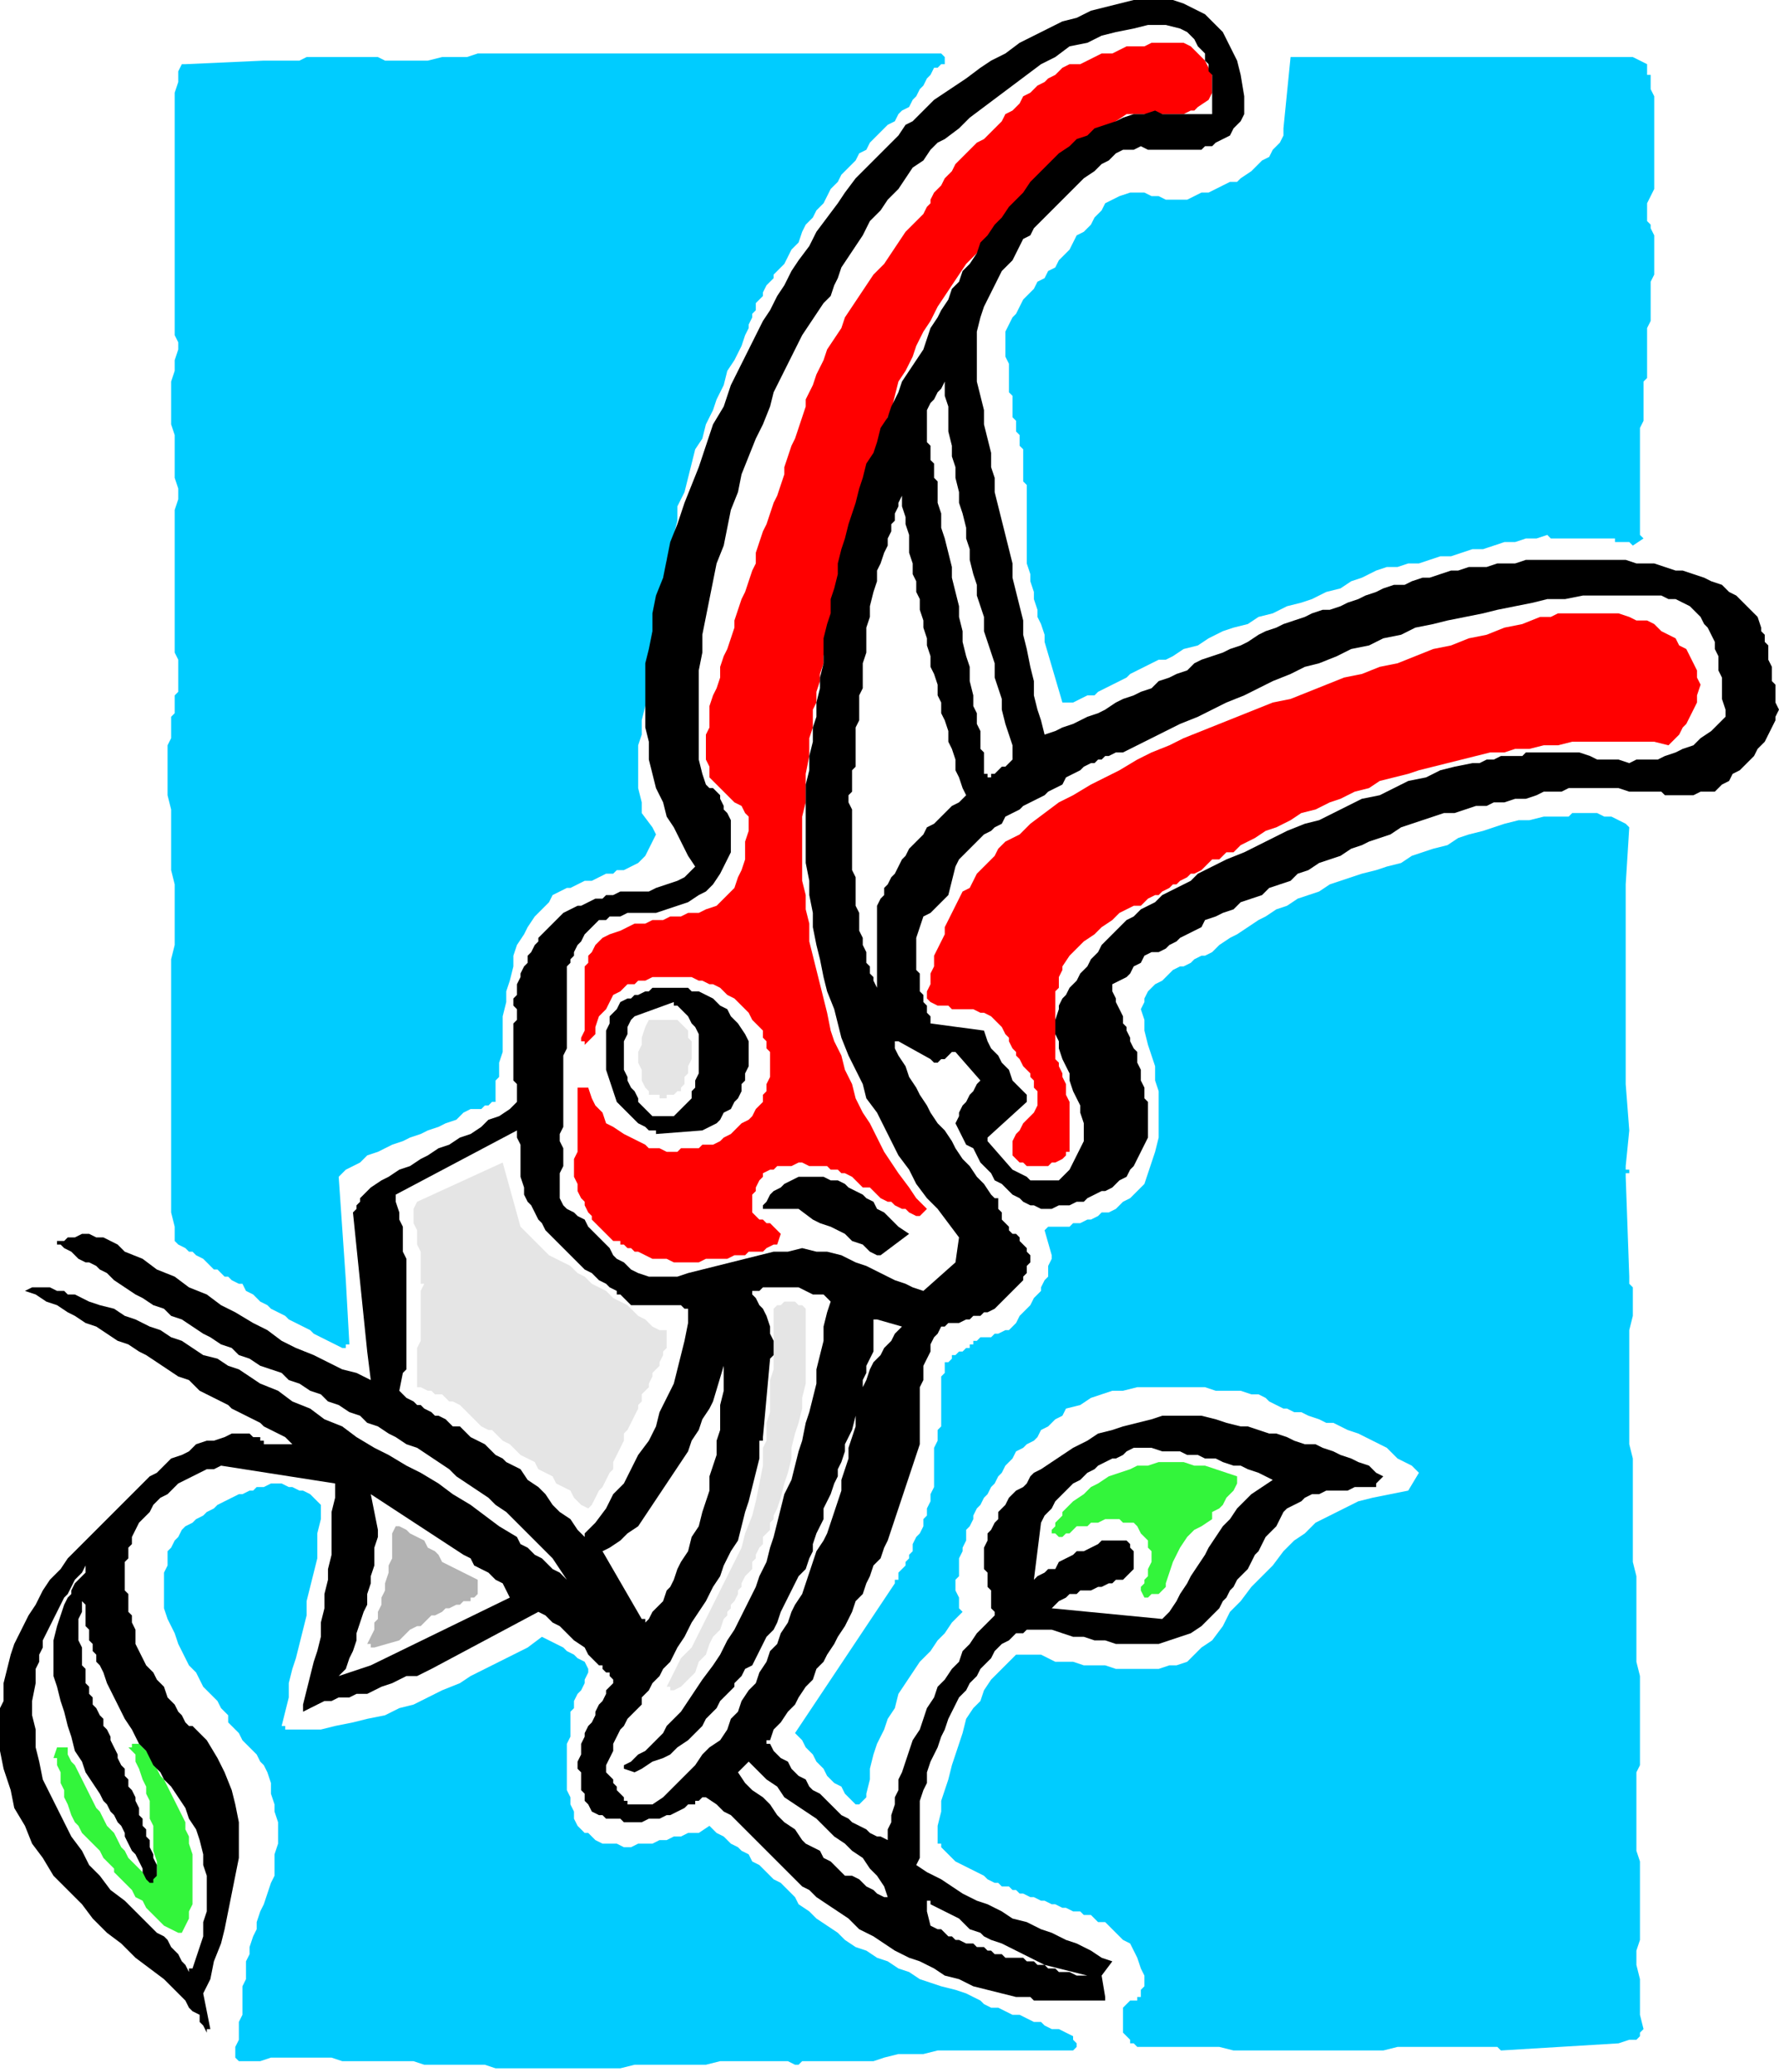
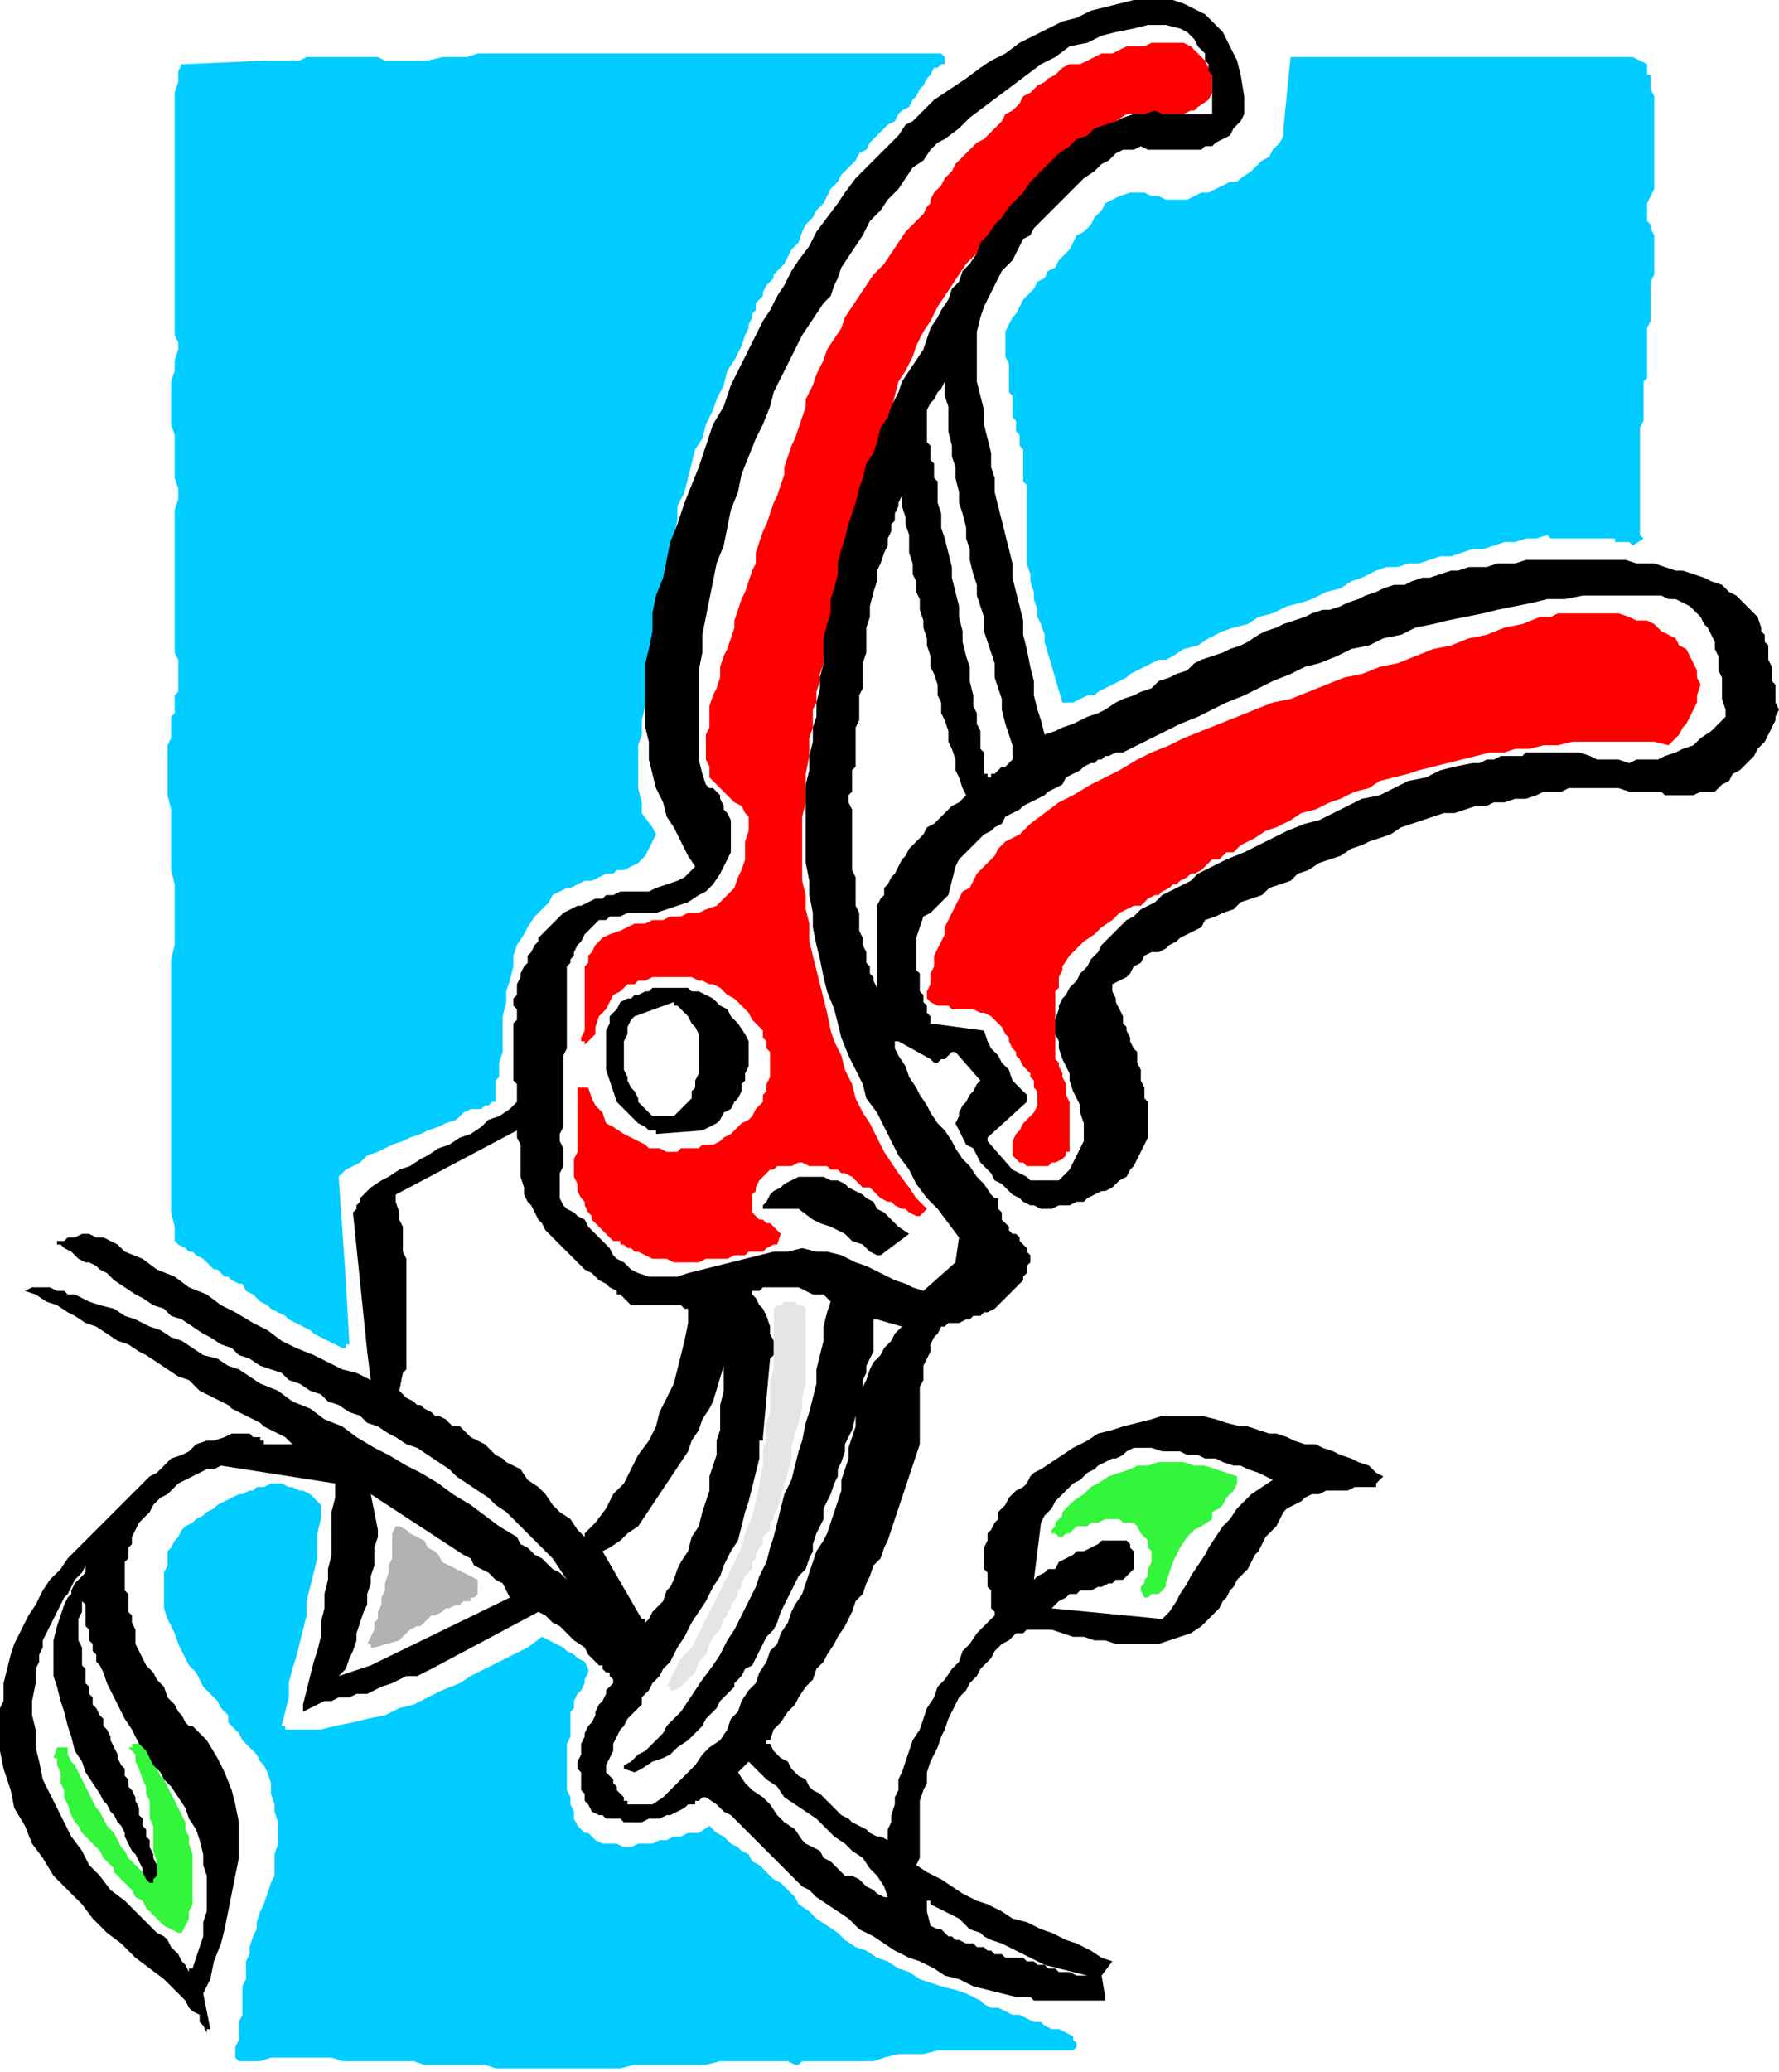
<svg xmlns="http://www.w3.org/2000/svg" xmlns:ns1="http://sodipodi.sourceforge.net/DTD/sodipodi-0.dtd" xmlns:ns2="http://www.inkscape.org/namespaces/inkscape" version="1.0" width="132.027mm" height="153.723mm" id="svg31" ns1:docname="PLNTC004.WMF">
  <ns1:namedview pagecolor="#ffffff" bordercolor="#666666" borderopacity="1" objecttolerance="10" gridtolerance="10" guidetolerance="10" ns2:pageopacity="0" ns2:pageshadow="2" ns2:window-width="640" ns2:window-height="480" id="namedview33" />
  <defs id="defs3">
    <pattern id="WMFhbasepattern" patternUnits="userSpaceOnUse" width="6" height="6" x="0" y="0" />
  </defs>
-   <path style="fill:#00ccff;fill-rule:evenodd;fill-opacity:1;stroke:none;" d="  M 421,575   L 454,573   L 457,572   L 457,572   L 458,572   L 458,572   L 459,572   L 460,571   L 460,571   L 460,570   L 461,569   L 460,565   L 460,562   L 460,558   L 460,555   L 459,551   L 459,547   L 460,544   L 460,540   L 460,537   L 460,533   L 460,529   L 460,526   L 460,522   L 459,519   L 459,515   L 459,511   L 459,509   L 459,507   L 459,505   L 459,503   L 459,501   L 459,499   L 459,497   L 460,495   L 460,491   L 460,487   L 460,482   L 460,478   L 460,474   L 460,470   L 459,466   L 459,462   L 459,458   L 459,454   L 459,450   L 459,446   L 459,442   L 458,438   L 458,434   L 458,430   L 458,426   L 458,422   L 458,417   L 458,413   L 458,409   L 457,405   L 457,401   L 457,397   L 457,393   L 457,389   L 457,385   L 457,381   L 457,377   L 457,373   L 458,369   L 458,365   L 458,364   L 458,363   L 458,362   L 458,361   L 457,360   L 457,359   L 457,359   L 457,358   L 456,330   L 456,330   L 456,330   L 456,329   L 457,329   L 457,328   L 456,328   L 456,328   L 456,327   L 457,317   L 456,304   L 456,248   L 457,232   L 456,231   L 454,230   L 452,229   L 450,229   L 448,228   L 446,228   L 444,228   L 442,228   L 441,228   L 441,228   L 440,229   L 440,229   L 436,229   L 433,229   L 429,230   L 426,230   L 422,231   L 419,232   L 416,233   L 412,234   L 409,235   L 406,237   L 402,238   L 399,239   L 396,240   L 393,242   L 389,243   L 386,244   L 382,245   L 379,246   L 376,247   L 373,248   L 370,250   L 367,251   L 364,252   L 361,254   L 358,255   L 355,257   L 353,258   L 350,260   L 347,262   L 345,263   L 342,265   L 340,267   L 338,268   L 337,268   L 335,269   L 334,270   L 332,271   L 331,271   L 329,272   L 328,273   L 327,274   L 326,275   L 324,276   L 323,277   L 322,278   L 321,280   L 321,281   L 320,283   L 321,286   L 321,289   L 322,293   L 323,296   L 324,299   L 324,303   L 325,306   L 325,309   L 325,313   L 325,316   L 325,319   L 324,323   L 323,326   L 322,329   L 321,332   L 319,334   L 318,335   L 317,336   L 315,337   L 314,338   L 313,339   L 311,340   L 309,340   L 308,341   L 306,342   L 305,342   L 303,343   L 301,343   L 300,344   L 298,344   L 296,344   L 295,344   L 294,344   L 294,344   L 293,345   L 293,345   L 295,352   L 295,353   L 294,355   L 294,356   L 294,358   L 293,359   L 292,361   L 292,362   L 291,363   L 290,364   L 289,366   L 288,367   L 287,368   L 286,369   L 285,371   L 284,372   L 283,373   L 282,373   L 280,374   L 279,374   L 278,375   L 277,375   L 275,375   L 274,376   L 273,376   L 273,377   L 272,377   L 272,378   L 271,378   L 270,379   L 270,379   L 269,379   L 268,380   L 267,380   L 267,381   L 266,382   L 265,382   L 265,384   L 265,385   L 264,386   L 264,388   L 264,389   L 264,391   L 264,392   L 264,394   L 264,395   L 264,397   L 264,398   L 264,400   L 263,401   L 263,403   L 263,404   L 262,406   L 262,407   L 262,410   L 262,411   L 262,413   L 262,415   L 262,417   L 261,419   L 261,421   L 260,423   L 260,425   L 259,426   L 259,428   L 258,430   L 257,431   L 256,433   L 256,435   L 255,436   L 255,437   L 254,438   L 254,439   L 253,440   L 253,440   L 252,441   L 252,442   L 252,443   L 251,443   L 251,443   L 251,444   L 223,486   L 224,487   L 225,488   L 226,490   L 227,491   L 228,492   L 229,494   L 230,495   L 231,496   L 232,498   L 233,499   L 234,500   L 236,501   L 237,503   L 238,504   L 239,505   L 240,506   L 241,506   L 242,505   L 243,504   L 243,503   L 244,499   L 244,496   L 245,492   L 246,489   L 248,485   L 249,482   L 251,479   L 252,475   L 254,472   L 256,469   L 258,466   L 261,463   L 263,460   L 265,458   L 267,455   L 270,452   L 269,451   L 269,449   L 269,448   L 268,446   L 268,445   L 268,443   L 269,442   L 269,440   L 269,438   L 269,437   L 270,435   L 270,434   L 271,432   L 271,431   L 271,429   L 272,428   L 273,426   L 273,425   L 274,423   L 275,422   L 276,420   L 277,419   L 278,417   L 279,416   L 280,414   L 281,413   L 282,411   L 283,410   L 284,409   L 285,407   L 287,406   L 288,405   L 290,404   L 291,403   L 292,401   L 294,400   L 295,399   L 296,398   L 298,397   L 299,395   L 303,394   L 306,392   L 309,391   L 312,390   L 315,390   L 319,389   L 322,389   L 325,389   L 328,389   L 331,389   L 335,389   L 338,389   L 341,390   L 345,390   L 348,390   L 351,391   L 353,391   L 355,392   L 356,393   L 358,394   L 360,395   L 361,395   L 363,396   L 365,396   L 367,397   L 370,398   L 372,399   L 374,399   L 376,400   L 378,401   L 381,402   L 383,403   L 385,404   L 387,405   L 389,406   L 390,407   L 392,409   L 394,410   L 396,411   L 398,413   L 395,418   L 390,419   L 385,420   L 381,421   L 377,423   L 373,425   L 369,427   L 366,430   L 363,432   L 360,435   L 357,439   L 354,442   L 351,445   L 348,449   L 345,452   L 343,456   L 340,460   L 337,462   L 335,464   L 333,466   L 330,467   L 328,467   L 325,468   L 322,468   L 319,468   L 316,468   L 313,468   L 310,467   L 307,467   L 304,467   L 301,466   L 298,466   L 296,466   L 294,465   L 292,464   L 290,464   L 289,464   L 287,464   L 285,464   L 284,465   L 283,466   L 280,469   L 278,471   L 276,474   L 275,477   L 273,479   L 271,482   L 270,486   L 269,489   L 268,492   L 267,495   L 266,499   L 265,502   L 264,505   L 264,508   L 263,512   L 263,515   L 263,516   L 263,517   L 264,517   L 264,518   L 265,519   L 267,521   L 268,522   L 270,523   L 272,524   L 274,525   L 276,526   L 277,527   L 279,528   L 280,528   L 281,529   L 283,529   L 284,530   L 285,530   L 286,531   L 287,531   L 289,532   L 290,532   L 292,533   L 293,533   L 295,534   L 296,534   L 298,535   L 299,535   L 301,536   L 303,536   L 304,537   L 306,537   L 307,538   L 308,539   L 310,539   L 311,540   L 313,542   L 315,544   L 317,545   L 318,547   L 319,549   L 320,552   L 321,554   L 321,556   L 321,557   L 320,558   L 320,559   L 320,559   L 320,560   L 319,560   L 319,561   L 318,561   L 318,561   L 317,561   L 316,562   L 316,562   L 315,563   L 315,564   L 315,565   L 315,567   L 315,568   L 315,569   L 315,570   L 316,571   L 317,572   L 317,573   L 318,573   L 319,574   L 323,574   L 328,574   L 332,574   L 337,574   L 342,574   L 346,575   L 351,575   L 355,575   L 360,575   L 365,575   L 369,575   L 374,575   L 378,575   L 383,575   L 388,575   L 392,574   L 394,574   L 396,574   L 398,574   L 400,574   L 401,574   L 403,574   L 405,574   L 407,574   L 409,574   L 410,574   L 412,574   L 414,574   L 416,574   L 418,574   L 420,574   L 421,575  z " id="path5" />
  <path style="fill:#00ccff;fill-rule:evenodd;fill-opacity:1;stroke:none;" d="  M 159,580   L 163,580   L 167,580   L 170,580   L 174,580   L 178,579   L 182,579   L 186,579   L 190,579   L 194,579   L 198,579   L 202,578   L 206,578   L 210,578   L 214,578   L 217,578   L 221,578   L 223,579   L 224,579   L 225,578   L 226,578   L 227,578   L 228,578   L 229,578   L 231,578   L 232,578   L 234,578   L 236,578   L 238,578   L 240,578   L 241,578   L 243,578   L 245,578   L 248,577   L 252,576   L 255,576   L 259,576   L 263,575   L 266,575   L 270,575   L 273,575   L 277,575   L 280,575   L 284,575   L 287,575   L 291,575   L 294,575   L 298,575   L 301,575   L 302,574   L 302,573   L 301,572   L 301,571   L 299,570   L 297,569   L 295,569   L 293,568   L 292,567   L 290,567   L 288,566   L 286,565   L 284,565   L 282,564   L 280,563   L 278,563   L 276,562   L 275,561   L 273,560   L 271,559   L 268,558   L 264,557   L 261,556   L 258,555   L 255,553   L 252,552   L 249,550   L 246,549   L 243,547   L 240,546   L 237,544   L 235,542   L 232,540   L 229,538   L 227,536   L 224,534   L 223,532   L 221,530   L 219,528   L 217,527   L 215,525   L 213,523   L 211,522   L 210,520   L 208,519   L 207,518   L 205,517   L 204,516   L 203,515   L 201,514   L 200,513   L 199,512   L 196,514   L 194,514   L 193,514   L 191,515   L 189,515   L 187,516   L 185,516   L 183,517   L 181,517   L 179,517   L 177,518   L 175,518   L 173,517   L 171,517   L 169,517   L 167,516   L 166,515   L 165,514   L 164,514   L 164,514   L 163,513   L 162,512   L 161,510   L 161,508   L 160,506   L 160,504   L 159,502   L 159,500   L 159,497   L 159,495   L 159,493   L 159,491   L 159,489   L 160,487   L 160,485   L 160,482   L 160,480   L 161,479   L 161,477   L 162,475   L 163,474   L 164,472   L 164,471   L 165,469   L 165,468   L 164,466   L 162,465   L 161,464   L 159,463   L 158,462   L 156,461   L 154,460   L 152,459   L 148,462   L 144,464   L 140,466   L 136,468   L 132,470   L 129,472   L 124,474   L 120,476   L 116,478   L 112,479   L 108,481   L 103,482   L 99,483   L 94,484   L 90,485   L 85,485   L 80,485   L 80,484   L 80,484   L 79,484   L 79,484   L 80,480   L 81,476   L 81,472   L 82,468   L 83,465   L 84,461   L 85,457   L 86,453   L 86,449   L 87,445   L 88,441   L 89,437   L 89,434   L 89,430   L 90,426   L 90,422   L 89,421   L 88,420   L 87,419   L 85,418   L 84,418   L 82,417   L 81,417   L 79,416   L 77,416   L 76,416   L 74,417   L 72,417   L 71,418   L 70,418   L 68,419   L 67,419   L 65,420   L 63,421   L 61,422   L 60,423   L 58,424   L 57,425   L 55,426   L 54,427   L 52,428   L 51,429   L 50,431   L 49,432   L 48,434   L 47,435   L 47,437   L 47,439   L 46,441   L 46,444   L 46,446   L 46,449   L 46,451   L 47,454   L 48,456   L 49,458   L 50,461   L 51,463   L 52,465   L 53,467   L 55,469   L 56,471   L 57,473   L 59,475   L 60,476   L 61,477   L 62,479   L 63,480   L 64,481   L 64,483   L 65,484   L 66,485   L 67,486   L 68,488   L 69,489   L 70,490   L 71,491   L 72,492   L 73,494   L 74,495   L 75,497   L 76,500   L 76,503   L 77,506   L 77,508   L 78,511   L 78,514   L 78,517   L 77,520   L 77,523   L 77,526   L 76,528   L 75,531   L 74,534   L 73,536   L 72,539   L 72,541   L 71,543   L 70,546   L 70,548   L 69,550   L 69,553   L 69,555   L 68,557   L 68,560   L 68,562   L 68,565   L 67,567   L 67,570   L 67,572   L 66,574   L 66,577   L 67,578   L 70,578   L 73,578   L 76,577   L 79,577   L 81,577   L 84,577   L 87,577   L 90,577   L 93,577   L 96,578   L 99,578   L 101,578   L 104,578   L 107,578   L 110,578   L 113,578   L 116,578   L 119,579   L 121,579   L 124,579   L 127,579   L 130,579   L 133,579   L 136,579   L 139,580   L 141,580   L 144,580   L 147,580   L 150,580   L 153,580   L 156,580   L 159,580  z " id="path7" />
  <path style="fill:#33f53b;fill-rule:evenodd;fill-opacity:1;stroke:none;" d="  M 50,542   L 50,542   L 50,542   L 51,542   L 51,542   L 53,538   L 53,536   L 54,534   L 54,532   L 54,530   L 54,528   L 54,526   L 54,524   L 54,522   L 54,520   L 53,517   L 53,515   L 52,513   L 52,511   L 51,509   L 50,507   L 49,505   L 48,503   L 47,501   L 46,499   L 45,498   L 44,496   L 43,494   L 42,492   L 41,491   L 40,490   L 40,490   L 39,489   L 38,489   L 38,489   L 37,489   L 37,490   L 36,490   L 38,492   L 38,494   L 39,496   L 40,499   L 41,501   L 41,503   L 42,505   L 42,508   L 42,510   L 43,512   L 43,515   L 43,517   L 43,519   L 44,522   L 44,524   L 44,526   L 43,526   L 42,526   L 41,526   L 40,525   L 39,524   L 38,523   L 37,522   L 36,521   L 35,519   L 34,518   L 33,516   L 32,514   L 30,512   L 29,510   L 28,508   L 27,507   L 26,505   L 25,503   L 24,501   L 23,499   L 22,497   L 21,495   L 20,494   L 19,492   L 19,491   L 19,491   L 19,490   L 19,490   L 18,490   L 18,490   L 18,490   L 18,490   L 17,490   L 17,490   L 16,490   L 16,490   L 15,493   L 15,493   L 15,493   L 15,493   L 16,493   L 16,495   L 17,497   L 17,500   L 18,502   L 18,504   L 19,506   L 20,509   L 21,511   L 22,512   L 23,514   L 24,515   L 26,517   L 27,518   L 28,519   L 29,521   L 30,522   L 31,523   L 32,524   L 32,525   L 33,526   L 34,527   L 35,528   L 36,529   L 37,530   L 38,532   L 40,533   L 41,535   L 43,537   L 44,538   L 46,540   L 48,541   L 50,542  z " id="path9" />
  <path style="fill:#e5e5e5;fill-rule:evenodd;fill-opacity:1;stroke:none;" d="  M 189,474   L 191,473   L 193,471   L 195,469   L 196,466   L 198,464   L 199,461   L 200,459   L 202,457   L 203,454   L 204,453   L 204,452   L 205,451   L 205,450   L 206,449   L 207,447   L 207,446   L 208,445   L 208,444   L 209,442   L 210,441   L 211,440   L 211,438   L 212,437   L 212,436   L 213,434   L 214,433   L 214,431   L 215,430   L 216,429   L 216,427   L 217,426   L 217,425   L 218,423   L 219,420   L 220,416   L 221,413   L 222,409   L 222,406   L 223,402   L 224,399   L 225,395   L 225,392   L 226,388   L 226,384   L 226,381   L 226,377   L 226,374   L 226,370   L 226,367   L 225,366   L 224,366   L 223,365   L 222,365   L 220,365   L 219,366   L 218,366   L 217,367   L 217,369   L 217,372   L 217,374   L 217,377   L 217,379   L 217,382   L 217,384   L 216,387   L 216,389   L 216,392   L 216,394   L 216,396   L 215,399   L 215,401   L 215,404   L 214,406   L 214,411   L 213,416   L 212,421   L 211,425   L 209,430   L 208,434   L 206,438   L 204,442   L 202,446   L 200,450   L 198,454   L 196,458   L 194,462   L 191,465   L 189,469   L 187,473   L 187,473   L 188,473   L 188,474   L 188,474   L 189,474   L 189,474   L 189,474   L 189,474  z " id="path11" />
  <path style="fill:#b2b2b2;fill-rule:evenodd;fill-opacity:1;stroke:none;" d="  M 105,462   L 112,460   L 113,459   L 114,458   L 115,457   L 117,456   L 118,456   L 119,455   L 120,454   L 121,453   L 122,453   L 124,452   L 125,451   L 126,451   L 128,450   L 129,450   L 130,449   L 132,449   L 132,448   L 133,448   L 134,447   L 134,446   L 134,443   L 124,438   L 123,436   L 122,435   L 120,434   L 119,432   L 117,431   L 115,430   L 114,429   L 112,428   L 112,428   L 111,428   L 111,428   L 111,428   L 110,430   L 110,432   L 110,435   L 110,437   L 109,439   L 109,441   L 108,444   L 108,446   L 107,448   L 107,450   L 106,452   L 106,454   L 105,455   L 105,457   L 104,459   L 103,461   L 104,461   L 104,461   L 104,462   L 104,462   L 104,462   L 104,462   L 105,462   L 105,462  z " id="path13" />
  <path style="fill:#33f53b;fill-rule:evenodd;fill-opacity:1;stroke:none;" d="  M 321,448   L 322,448   L 323,447   L 324,447   L 325,447   L 326,446   L 326,446   L 327,445   L 327,444   L 328,441   L 329,438   L 330,436   L 331,434   L 333,431   L 335,429   L 337,428   L 340,426   L 340,424   L 342,423   L 343,422   L 344,420   L 345,419   L 346,418   L 347,416   L 347,414   L 344,413   L 341,412   L 338,411   L 335,411   L 332,410   L 328,410   L 325,410   L 322,411   L 319,411   L 317,412   L 314,413   L 311,414   L 308,416   L 306,417   L 304,419   L 301,421   L 300,422   L 299,423   L 298,424   L 298,425   L 297,426   L 296,427   L 296,428   L 295,429   L 295,429   L 295,429   L 295,429   L 295,430   L 296,430   L 296,430   L 297,431   L 298,431   L 299,430   L 300,430   L 301,429   L 302,428   L 303,428   L 305,428   L 306,427   L 307,427   L 308,427   L 310,426   L 311,426   L 312,426   L 314,426   L 315,427   L 317,427   L 318,427   L 319,428   L 320,430   L 321,431   L 322,432   L 322,434   L 323,435   L 323,437   L 323,438   L 322,440   L 322,441   L 322,442   L 321,443   L 321,444   L 320,445   L 320,446   L 321,448   L 321,448   L 321,448   L 321,448   L 321,448  z " id="path15" />
-   <path style="fill:#e5e5e5;fill-rule:evenodd;fill-opacity:1;stroke:none;" d="  M 165,423   L 166,422   L 167,420   L 168,418   L 169,417   L 170,415   L 171,413   L 172,412   L 172,410   L 173,408   L 174,406   L 175,404   L 175,402   L 176,401   L 177,399   L 178,397   L 179,395   L 179,394   L 180,393   L 180,391   L 181,390   L 182,389   L 182,388   L 183,386   L 183,385   L 184,384   L 185,383   L 185,382   L 186,380   L 186,379   L 187,378   L 187,377   L 187,375   L 187,373   L 186,373   L 186,373   L 185,373   L 185,373   L 183,372   L 181,370   L 179,369   L 178,368   L 176,366   L 174,365   L 172,364   L 170,362   L 168,361   L 166,360   L 164,358   L 162,357   L 160,355   L 158,354   L 156,353   L 154,352   L 146,344   L 141,326   L 117,337   L 116,339   L 116,341   L 116,343   L 117,345   L 117,347   L 117,349   L 118,351   L 118,354   L 118,354   L 118,355   L 118,356   L 118,357   L 118,358   L 118,359   L 118,360   L 119,360   L 118,362   L 118,364   L 118,366   L 118,367   L 118,369   L 118,371   L 118,372   L 118,374   L 118,376   L 117,378   L 117,379   L 117,381   L 117,382   L 117,384   L 117,386   L 117,387   L 117,388   L 117,388   L 117,388   L 117,389   L 117,389   L 117,389   L 118,389   L 118,389   L 120,390   L 121,390   L 122,391   L 124,391   L 125,392   L 126,393   L 127,393   L 129,394   L 130,395   L 131,396   L 132,397   L 133,398   L 134,399   L 135,400   L 137,401   L 138,401   L 140,403   L 141,404   L 143,405   L 145,407   L 146,408   L 148,409   L 150,410   L 151,412   L 153,413   L 155,414   L 156,416   L 158,417   L 160,418   L 161,420   L 163,422   L 165,423   L 165,423   L 165,423   L 165,423   L 165,423  z " id="path17" />
  <path style="fill:#00ccff;fill-rule:evenodd;fill-opacity:1;stroke:none;" d="  M 96,378   L 96,378   L 97,378   L 97,377   L 98,377   L 97,359   L 95,330   L 97,328   L 99,327   L 101,326   L 103,324   L 106,323   L 108,322   L 110,321   L 113,320   L 115,319   L 118,318   L 120,317   L 123,316   L 125,315   L 128,314   L 130,312   L 132,311   L 133,311   L 134,311   L 135,311   L 136,310   L 137,310   L 137,310   L 138,309   L 139,309   L 139,308   L 139,307   L 139,306   L 139,305   L 139,304   L 139,303   L 140,302   L 140,301   L 140,298   L 141,295   L 141,291   L 141,288   L 141,285   L 142,281   L 142,278   L 143,275   L 144,271   L 144,268   L 145,265   L 147,262   L 148,260   L 150,257   L 152,255   L 154,253   L 155,251   L 157,250   L 159,249   L 160,249   L 162,248   L 164,247   L 166,247   L 168,246   L 170,245   L 172,245   L 173,244   L 175,244   L 177,243   L 179,242   L 180,241   L 181,240   L 184,234   L 183,232   L 180,228   L 180,225   L 179,221   L 179,217   L 179,213   L 179,209   L 180,206   L 180,202   L 181,198   L 182,194   L 182,190   L 183,187   L 183,183   L 184,179   L 184,175   L 185,172   L 185,168   L 185,166   L 186,164   L 186,162   L 187,161   L 187,159   L 187,157   L 188,155   L 188,154   L 189,150   L 190,146   L 190,142   L 192,138   L 193,134   L 194,130   L 195,126   L 197,123   L 198,119   L 200,115   L 201,112   L 203,108   L 204,104   L 206,101   L 208,97   L 209,94   L 210,92   L 210,91   L 211,89   L 211,88   L 212,87   L 212,85   L 213,84   L 214,83   L 214,82   L 215,80   L 216,79   L 217,78   L 217,77   L 218,76   L 219,75   L 220,74   L 221,72   L 222,70   L 224,68   L 225,65   L 226,63   L 228,61   L 229,59   L 231,57   L 232,55   L 233,53   L 235,51   L 236,49   L 238,47   L 240,45   L 241,43   L 243,42   L 244,40   L 245,39   L 246,38   L 248,36   L 249,35   L 251,34   L 252,32   L 253,31   L 255,30   L 256,28   L 257,27   L 258,25   L 259,24   L 260,22   L 261,21   L 262,19   L 263,19   L 264,18   L 265,18   L 265,17   L 265,16   L 264,15   L 264,15   L 263,15   L 260,15   L 257,15   L 254,15   L 251,15   L 248,15   L 245,15   L 242,15   L 239,15   L 236,15   L 233,15   L 230,15   L 227,15   L 224,15   L 221,15   L 218,15   L 216,15   L 213,15   L 210,15   L 207,15   L 204,15   L 201,15   L 198,15   L 195,15   L 192,15   L 189,15   L 186,15   L 183,15   L 180,15   L 177,15   L 174,15   L 172,15   L 169,15   L 165,15   L 162,15   L 158,15   L 155,15   L 151,15   L 148,15   L 144,15   L 141,15   L 137,15   L 134,15   L 131,16   L 127,16   L 124,16   L 120,17   L 117,17   L 113,17   L 111,17   L 108,17   L 106,16   L 103,16   L 101,16   L 98,16   L 96,16   L 94,16   L 91,16   L 89,16   L 86,16   L 84,17   L 81,17   L 79,17   L 76,17   L 74,17   L 52,18   L 52,18   L 52,18   L 52,18   L 51,18   L 50,20   L 50,23   L 49,26   L 49,28   L 49,31   L 49,34   L 49,37   L 49,40   L 49,43   L 49,46   L 49,49   L 49,52   L 49,55   L 49,57   L 49,60   L 49,63   L 49,65   L 49,68   L 49,70   L 49,72   L 49,74   L 49,76   L 49,78   L 49,81   L 49,83   L 49,85   L 49,87   L 49,89   L 49,91   L 49,94   L 50,96   L 50,98   L 49,101   L 49,104   L 48,107   L 48,110   L 48,113   L 48,116   L 48,119   L 49,122   L 49,125   L 49,128   L 49,131   L 49,134   L 50,137   L 50,140   L 49,143   L 49,146   L 49,149   L 49,152   L 49,155   L 49,158   L 49,161   L 49,163   L 49,166   L 49,169   L 49,172   L 49,174   L 49,177   L 49,180   L 49,183   L 50,185   L 50,188   L 50,191   L 50,192   L 50,194   L 49,195   L 49,197   L 49,198   L 49,200   L 48,201   L 48,203   L 48,204   L 48,206   L 48,207   L 47,209   L 47,210   L 47,211   L 47,213   L 47,214   L 47,218   L 47,223   L 48,227   L 48,231   L 48,235   L 48,239   L 48,244   L 49,248   L 49,252   L 49,256   L 49,260   L 49,265   L 48,269   L 48,273   L 48,277   L 48,281   L 48,285   L 48,290   L 48,294   L 48,298   L 48,302   L 48,306   L 48,311   L 48,315   L 48,319   L 48,323   L 48,327   L 48,332   L 48,336   L 48,340   L 49,344   L 49,348   L 50,349   L 52,350   L 53,351   L 54,351   L 55,352   L 57,353   L 58,354   L 59,355   L 60,356   L 61,356   L 62,357   L 63,358   L 64,358   L 65,359   L 67,360   L 68,360   L 69,362   L 71,363   L 73,365   L 75,366   L 76,367   L 78,368   L 80,369   L 81,370   L 83,371   L 85,372   L 87,373   L 88,374   L 90,375   L 92,376   L 94,377   L 96,378   L 96,378   L 96,378   L 96,378   L 96,378  z " id="path19" />
-   <path style="fill:#ff0000;fill-rule:evenodd;fill-opacity:1;stroke:none;" d="  M 193,354   L 194,354   L 196,354   L 198,353   L 199,353   L 201,353   L 202,353   L 204,353   L 206,352   L 207,352   L 209,352   L 210,351   L 212,351   L 214,351   L 215,350   L 217,349   L 218,349   L 219,346   L 218,345   L 218,345   L 217,344   L 216,343   L 215,343   L 214,342   L 214,342   L 213,342   L 212,341   L 211,340   L 211,339   L 211,338   L 211,337   L 211,335   L 212,334   L 212,333   L 213,331   L 214,330   L 214,329   L 216,328   L 217,328   L 218,327   L 220,327   L 221,327   L 222,327   L 224,326   L 225,326   L 227,327   L 228,327   L 229,327   L 231,327   L 232,327   L 233,328   L 235,328   L 236,329   L 237,329   L 239,330   L 240,331   L 241,332   L 242,333   L 244,333   L 245,334   L 246,335   L 247,336   L 249,337   L 250,337   L 251,338   L 253,339   L 254,339   L 255,340   L 257,341   L 258,341   L 260,339   L 257,336   L 255,333   L 252,329   L 250,326   L 248,323   L 246,319   L 244,315   L 242,312   L 240,308   L 239,304   L 237,300   L 236,296   L 234,292   L 233,289   L 232,284   L 231,280   L 230,276   L 229,272   L 228,268   L 227,264   L 227,259   L 226,255   L 226,251   L 225,247   L 225,242   L 225,238   L 225,234   L 225,229   L 226,225   L 226,221   L 226,217   L 227,212   L 227,210   L 227,207   L 228,204   L 228,202   L 228,199   L 229,197   L 229,194   L 230,191   L 230,189   L 231,186   L 231,184   L 232,181   L 232,179   L 233,176   L 234,173   L 234,171   L 235,168   L 235,166   L 236,163   L 237,161   L 237,158   L 238,156   L 239,153   L 239,150   L 240,148   L 240,145   L 241,143   L 242,140   L 243,138   L 243,135   L 244,133   L 244,130   L 246,126   L 247,122   L 248,119   L 250,115   L 251,111   L 252,107   L 254,104   L 256,100   L 257,97   L 259,93   L 261,90   L 263,86   L 265,83   L 267,80   L 269,77   L 271,74   L 274,71   L 276,68   L 278,65   L 281,62   L 283,59   L 286,56   L 289,54   L 291,51   L 294,48   L 297,46   L 300,43   L 303,41   L 306,39   L 310,36   L 313,34   L 316,32   L 317,32   L 319,32   L 320,32   L 321,32   L 322,32   L 324,32   L 325,32   L 326,32   L 328,32   L 329,32   L 330,32   L 331,32   L 332,32   L 334,31   L 335,31   L 336,30   L 339,28   L 340,26   L 340,24   L 340,23   L 340,21   L 339,19   L 338,17   L 337,16   L 336,15   L 334,13   L 332,12   L 330,12   L 328,12   L 325,12   L 323,12   L 321,13   L 319,13   L 316,13   L 314,14   L 312,15   L 309,15   L 307,16   L 305,17   L 303,18   L 300,18   L 298,19   L 296,21   L 294,22   L 293,23   L 291,24   L 289,26   L 287,27   L 286,29   L 284,31   L 282,32   L 281,34   L 279,36   L 278,37   L 276,39   L 274,40   L 273,41   L 271,43   L 270,44   L 269,45   L 268,46   L 267,48   L 266,49   L 265,50   L 264,52   L 263,53   L 262,54   L 261,56   L 261,57   L 260,58   L 259,60   L 258,61   L 257,62   L 254,65   L 252,68   L 250,71   L 248,74   L 245,77   L 243,80   L 241,83   L 239,86   L 237,89   L 236,92   L 234,95   L 232,98   L 231,101   L 229,105   L 228,108   L 226,112   L 226,114   L 225,117   L 224,120   L 223,123   L 222,125   L 221,128   L 220,131   L 220,133   L 219,136   L 218,139   L 217,141   L 216,144   L 215,147   L 214,149   L 213,152   L 212,155   L 212,158   L 211,160   L 210,163   L 209,166   L 208,168   L 207,171   L 206,174   L 206,176   L 205,179   L 204,182   L 203,184   L 202,187   L 202,190   L 201,193   L 200,195   L 199,198   L 199,200   L 199,201   L 199,203   L 199,204   L 198,206   L 198,207   L 198,209   L 198,210   L 198,212   L 198,213   L 199,215   L 199,216   L 199,218   L 200,219   L 201,220   L 202,221   L 203,222   L 205,224   L 206,225   L 208,226   L 209,228   L 210,229   L 210,231   L 210,233   L 209,236   L 209,239   L 209,241   L 208,244   L 207,246   L 206,249   L 205,250   L 203,252   L 201,254   L 198,255   L 196,256   L 193,256   L 191,257   L 188,257   L 186,258   L 183,258   L 181,259   L 178,259   L 176,260   L 174,261   L 171,262   L 169,263   L 167,265   L 166,267   L 165,268   L 165,270   L 164,271   L 164,273   L 164,275   L 164,276   L 164,278   L 164,279   L 164,281   L 164,283   L 164,284   L 164,286   L 164,287   L 164,289   L 163,291   L 163,292   L 164,292   L 164,293   L 165,292   L 165,292   L 167,290   L 167,288   L 168,285   L 170,283   L 171,281   L 172,279   L 174,278   L 176,276   L 178,276   L 179,275   L 181,275   L 183,274   L 184,274   L 186,274   L 187,274   L 189,274   L 191,274   L 192,274   L 194,274   L 196,275   L 197,275   L 199,276   L 200,276   L 202,277   L 203,278   L 204,279   L 206,280   L 207,281   L 208,282   L 209,283   L 210,284   L 211,286   L 212,287   L 213,288   L 214,289   L 214,291   L 215,292   L 215,294   L 216,295   L 216,297   L 216,299   L 216,300   L 216,302   L 215,304   L 215,306   L 214,307   L 214,309   L 213,310   L 212,311   L 211,313   L 210,314   L 208,315   L 207,316   L 206,317   L 205,318   L 203,319   L 202,320   L 200,321   L 199,321   L 197,321   L 196,322   L 194,322   L 193,322   L 191,322   L 190,323   L 188,323   L 187,323   L 185,322   L 184,322   L 182,322   L 181,321   L 179,320   L 177,319   L 175,318   L 172,316   L 170,315   L 169,312   L 167,310   L 166,308   L 165,305   L 165,305   L 164,305   L 164,305   L 164,305   L 163,305   L 163,305   L 162,305   L 162,306   L 162,307   L 162,308   L 162,310   L 162,311   L 162,312   L 162,314   L 162,315   L 162,317   L 162,318   L 162,319   L 162,321   L 162,322   L 162,323   L 161,325   L 161,326   L 161,327   L 161,329   L 161,330   L 162,332   L 162,333   L 162,334   L 163,336   L 164,337   L 164,338   L 165,340   L 166,341   L 166,342   L 167,343   L 168,344   L 169,345   L 170,346   L 171,347   L 172,348   L 173,348   L 174,348   L 174,349   L 175,349   L 176,350   L 177,350   L 178,351   L 179,351   L 181,352   L 183,353   L 185,353   L 187,353   L 189,354   L 191,354   L 193,354  z " id="path21" />
+   <path style="fill:#ff0000;fill-rule:evenodd;fill-opacity:1;stroke:none;" d="  M 193,354   L 194,354   L 196,354   L 198,353   L 199,353   L 201,353   L 202,353   L 204,353   L 206,352   L 207,352   L 209,352   L 210,351   L 212,351   L 214,351   L 215,350   L 217,349   L 218,349   L 219,346   L 218,345   L 218,345   L 217,344   L 216,343   L 215,343   L 214,342   L 214,342   L 213,342   L 212,341   L 211,340   L 211,339   L 211,338   L 211,337   L 211,335   L 212,334   L 212,333   L 213,331   L 214,330   L 216,328   L 217,328   L 218,327   L 220,327   L 221,327   L 222,327   L 224,326   L 225,326   L 227,327   L 228,327   L 229,327   L 231,327   L 232,327   L 233,328   L 235,328   L 236,329   L 237,329   L 239,330   L 240,331   L 241,332   L 242,333   L 244,333   L 245,334   L 246,335   L 247,336   L 249,337   L 250,337   L 251,338   L 253,339   L 254,339   L 255,340   L 257,341   L 258,341   L 260,339   L 257,336   L 255,333   L 252,329   L 250,326   L 248,323   L 246,319   L 244,315   L 242,312   L 240,308   L 239,304   L 237,300   L 236,296   L 234,292   L 233,289   L 232,284   L 231,280   L 230,276   L 229,272   L 228,268   L 227,264   L 227,259   L 226,255   L 226,251   L 225,247   L 225,242   L 225,238   L 225,234   L 225,229   L 226,225   L 226,221   L 226,217   L 227,212   L 227,210   L 227,207   L 228,204   L 228,202   L 228,199   L 229,197   L 229,194   L 230,191   L 230,189   L 231,186   L 231,184   L 232,181   L 232,179   L 233,176   L 234,173   L 234,171   L 235,168   L 235,166   L 236,163   L 237,161   L 237,158   L 238,156   L 239,153   L 239,150   L 240,148   L 240,145   L 241,143   L 242,140   L 243,138   L 243,135   L 244,133   L 244,130   L 246,126   L 247,122   L 248,119   L 250,115   L 251,111   L 252,107   L 254,104   L 256,100   L 257,97   L 259,93   L 261,90   L 263,86   L 265,83   L 267,80   L 269,77   L 271,74   L 274,71   L 276,68   L 278,65   L 281,62   L 283,59   L 286,56   L 289,54   L 291,51   L 294,48   L 297,46   L 300,43   L 303,41   L 306,39   L 310,36   L 313,34   L 316,32   L 317,32   L 319,32   L 320,32   L 321,32   L 322,32   L 324,32   L 325,32   L 326,32   L 328,32   L 329,32   L 330,32   L 331,32   L 332,32   L 334,31   L 335,31   L 336,30   L 339,28   L 340,26   L 340,24   L 340,23   L 340,21   L 339,19   L 338,17   L 337,16   L 336,15   L 334,13   L 332,12   L 330,12   L 328,12   L 325,12   L 323,12   L 321,13   L 319,13   L 316,13   L 314,14   L 312,15   L 309,15   L 307,16   L 305,17   L 303,18   L 300,18   L 298,19   L 296,21   L 294,22   L 293,23   L 291,24   L 289,26   L 287,27   L 286,29   L 284,31   L 282,32   L 281,34   L 279,36   L 278,37   L 276,39   L 274,40   L 273,41   L 271,43   L 270,44   L 269,45   L 268,46   L 267,48   L 266,49   L 265,50   L 264,52   L 263,53   L 262,54   L 261,56   L 261,57   L 260,58   L 259,60   L 258,61   L 257,62   L 254,65   L 252,68   L 250,71   L 248,74   L 245,77   L 243,80   L 241,83   L 239,86   L 237,89   L 236,92   L 234,95   L 232,98   L 231,101   L 229,105   L 228,108   L 226,112   L 226,114   L 225,117   L 224,120   L 223,123   L 222,125   L 221,128   L 220,131   L 220,133   L 219,136   L 218,139   L 217,141   L 216,144   L 215,147   L 214,149   L 213,152   L 212,155   L 212,158   L 211,160   L 210,163   L 209,166   L 208,168   L 207,171   L 206,174   L 206,176   L 205,179   L 204,182   L 203,184   L 202,187   L 202,190   L 201,193   L 200,195   L 199,198   L 199,200   L 199,201   L 199,203   L 199,204   L 198,206   L 198,207   L 198,209   L 198,210   L 198,212   L 198,213   L 199,215   L 199,216   L 199,218   L 200,219   L 201,220   L 202,221   L 203,222   L 205,224   L 206,225   L 208,226   L 209,228   L 210,229   L 210,231   L 210,233   L 209,236   L 209,239   L 209,241   L 208,244   L 207,246   L 206,249   L 205,250   L 203,252   L 201,254   L 198,255   L 196,256   L 193,256   L 191,257   L 188,257   L 186,258   L 183,258   L 181,259   L 178,259   L 176,260   L 174,261   L 171,262   L 169,263   L 167,265   L 166,267   L 165,268   L 165,270   L 164,271   L 164,273   L 164,275   L 164,276   L 164,278   L 164,279   L 164,281   L 164,283   L 164,284   L 164,286   L 164,287   L 164,289   L 163,291   L 163,292   L 164,292   L 164,293   L 165,292   L 165,292   L 167,290   L 167,288   L 168,285   L 170,283   L 171,281   L 172,279   L 174,278   L 176,276   L 178,276   L 179,275   L 181,275   L 183,274   L 184,274   L 186,274   L 187,274   L 189,274   L 191,274   L 192,274   L 194,274   L 196,275   L 197,275   L 199,276   L 200,276   L 202,277   L 203,278   L 204,279   L 206,280   L 207,281   L 208,282   L 209,283   L 210,284   L 211,286   L 212,287   L 213,288   L 214,289   L 214,291   L 215,292   L 215,294   L 216,295   L 216,297   L 216,299   L 216,300   L 216,302   L 215,304   L 215,306   L 214,307   L 214,309   L 213,310   L 212,311   L 211,313   L 210,314   L 208,315   L 207,316   L 206,317   L 205,318   L 203,319   L 202,320   L 200,321   L 199,321   L 197,321   L 196,322   L 194,322   L 193,322   L 191,322   L 190,323   L 188,323   L 187,323   L 185,322   L 184,322   L 182,322   L 181,321   L 179,320   L 177,319   L 175,318   L 172,316   L 170,315   L 169,312   L 167,310   L 166,308   L 165,305   L 165,305   L 164,305   L 164,305   L 164,305   L 163,305   L 163,305   L 162,305   L 162,306   L 162,307   L 162,308   L 162,310   L 162,311   L 162,312   L 162,314   L 162,315   L 162,317   L 162,318   L 162,319   L 162,321   L 162,322   L 162,323   L 161,325   L 161,326   L 161,327   L 161,329   L 161,330   L 162,332   L 162,333   L 162,334   L 163,336   L 164,337   L 164,338   L 165,340   L 166,341   L 166,342   L 167,343   L 168,344   L 169,345   L 170,346   L 171,347   L 172,348   L 173,348   L 174,348   L 174,349   L 175,349   L 176,350   L 177,350   L 178,351   L 179,351   L 181,352   L 183,353   L 185,353   L 187,353   L 189,354   L 191,354   L 193,354  z " id="path21" />
  <path style="fill:#ff0000;fill-rule:evenodd;fill-opacity:1;stroke:none;" d="  M 290,327   L 291,327   L 292,327   L 294,327   L 295,326   L 296,326   L 298,325   L 299,324   L 299,323   L 300,323   L 300,322   L 300,322   L 300,322   L 300,320   L 300,318   L 300,316   L 300,314   L 300,313   L 300,311   L 300,309   L 299,307   L 299,305   L 299,304   L 298,302   L 298,301   L 297,299   L 297,298   L 296,297   L 296,295   L 296,294   L 296,292   L 296,291   L 296,289   L 296,287   L 296,286   L 296,284   L 296,283   L 296,281   L 296,280   L 296,278   L 297,277   L 297,275   L 297,274   L 298,272   L 298,271   L 300,268   L 302,266   L 304,264   L 307,262   L 309,260   L 312,258   L 314,256   L 316,255   L 318,254   L 320,254   L 321,253   L 322,252   L 324,251   L 325,251   L 326,250   L 328,249   L 329,248   L 330,248   L 331,247   L 333,246   L 334,245   L 335,245   L 337,244   L 338,243   L 339,242   L 340,241   L 342,241   L 343,240   L 344,239   L 346,239   L 347,238   L 348,237   L 352,235   L 355,233   L 358,232   L 362,230   L 365,228   L 369,227   L 373,225   L 376,224   L 380,222   L 384,221   L 387,219   L 391,218   L 395,217   L 398,216   L 402,215   L 406,214   L 410,213   L 414,212   L 418,211   L 422,211   L 425,210   L 429,210   L 433,209   L 437,209   L 441,208   L 445,208   L 449,208   L 453,208   L 457,208   L 460,208   L 464,208   L 468,209   L 470,207   L 471,206   L 472,204   L 473,203   L 474,201   L 475,199   L 476,197   L 476,195   L 477,192   L 476,190   L 476,188   L 475,186   L 474,184   L 473,182   L 471,181   L 470,179   L 468,178   L 466,177   L 464,175   L 462,174   L 459,174   L 457,173   L 454,172   L 452,172   L 449,172   L 447,172   L 445,172   L 442,172   L 439,172   L 437,172   L 435,173   L 432,173   L 427,175   L 422,176   L 417,178   L 412,179   L 407,181   L 402,182   L 397,184   L 392,186   L 387,187   L 382,189   L 377,190   L 372,192   L 367,194   L 362,196   L 357,197   L 352,199   L 347,201   L 342,203   L 337,205   L 332,207   L 328,209   L 323,211   L 319,213   L 314,216   L 310,218   L 306,220   L 301,223   L 297,225   L 293,228   L 289,231   L 286,234   L 282,236   L 280,238   L 279,240   L 277,242   L 276,243   L 274,245   L 273,247   L 272,249   L 270,250   L 269,252   L 268,254   L 267,256   L 266,258   L 265,260   L 265,262   L 264,264   L 263,266   L 262,268   L 262,270   L 262,271   L 261,273   L 261,275   L 261,276   L 260,278   L 260,279   L 260,279   L 260,280   L 260,280   L 260,280   L 261,281   L 263,282   L 264,282   L 266,282   L 267,283   L 269,283   L 270,283   L 272,283   L 273,283   L 275,284   L 276,284   L 278,285   L 279,286   L 280,287   L 281,288   L 282,290   L 283,291   L 283,292   L 284,294   L 285,295   L 285,296   L 286,297   L 287,299   L 288,300   L 289,301   L 289,302   L 290,303   L 290,305   L 291,306   L 291,307   L 291,309   L 291,310   L 290,312   L 289,313   L 288,314   L 287,315   L 286,317   L 285,318   L 284,320   L 284,322   L 284,322   L 284,323   L 284,323   L 284,324   L 285,325   L 285,325   L 286,326   L 286,326   L 287,326   L 288,327   L 289,327   L 290,327  z " id="path23" />
-   <path style="fill:#e5e5e5;fill-rule:evenodd;fill-opacity:1;stroke:none;" d="  M 187,308   L 187,307   L 188,307   L 188,307   L 189,307   L 189,307   L 190,306   L 190,306   L 191,306   L 191,305   L 192,304   L 192,303   L 192,302   L 193,301   L 193,300   L 193,300   L 193,299   L 194,297   L 194,295   L 194,294   L 194,292   L 193,291   L 193,289   L 192,288   L 191,287   L 190,286   L 189,286   L 187,286   L 186,286   L 185,286   L 184,286   L 183,286   L 182,286   L 181,288   L 180,291   L 180,293   L 179,295   L 179,298   L 180,300   L 180,303   L 181,305   L 181,305   L 182,306   L 182,306   L 182,306   L 182,307   L 183,307   L 183,307   L 184,307   L 185,307   L 185,308   L 186,308   L 187,308  z " id="path25" />
  <path style="fill:#00ccff;fill-rule:evenodd;fill-opacity:1;stroke:none;" d="  M 298,197   L 301,197   L 303,196   L 305,195   L 307,195   L 308,194   L 310,193   L 312,192   L 314,191   L 316,190   L 317,189   L 319,188   L 321,187   L 323,186   L 325,185   L 327,185   L 329,184   L 332,182   L 336,181   L 339,179   L 343,177   L 346,176   L 350,175   L 353,173   L 357,172   L 361,170   L 365,169   L 368,168   L 372,166   L 376,165   L 379,163   L 382,162   L 386,160   L 389,159   L 392,159   L 395,158   L 398,158   L 401,157   L 404,156   L 407,156   L 410,155   L 413,154   L 416,154   L 419,153   L 422,152   L 425,152   L 428,151   L 431,151   L 434,150   L 435,151   L 436,151   L 437,151   L 438,151   L 438,151   L 439,151   L 440,151   L 440,151   L 442,151   L 443,151   L 445,151   L 446,151   L 448,151   L 449,151   L 450,151   L 452,151   L 452,151   L 453,151   L 453,152   L 454,152   L 454,152   L 454,152   L 455,152   L 455,152   L 456,152   L 456,152   L 456,152   L 457,152   L 457,152   L 457,152   L 458,153   L 458,153   L 461,151   L 460,150   L 460,148   L 460,147   L 460,146   L 460,145   L 460,143   L 460,142   L 460,141   L 460,140   L 460,139   L 460,137   L 460,136   L 460,135   L 460,134   L 460,132   L 460,131   L 460,129   L 460,128   L 460,126   L 460,125   L 460,123   L 460,121   L 460,120   L 461,118   L 461,117   L 461,115   L 461,113   L 461,112   L 461,110   L 461,109   L 461,107   L 462,106   L 462,103   L 462,100   L 462,98   L 462,95   L 462,92   L 463,90   L 463,87   L 463,84   L 463,82   L 463,79   L 464,77   L 464,74   L 464,71   L 464,69   L 464,66   L 463,64   L 463,63   L 463,63   L 463,63   L 462,62   L 462,57   L 464,53   L 464,51   L 464,49   L 464,48   L 464,46   L 464,44   L 464,42   L 464,41   L 464,39   L 464,37   L 464,36   L 464,34   L 464,32   L 464,30   L 464,29   L 464,27   L 463,25   L 463,24   L 463,24   L 463,23   L 463,22   L 463,22   L 463,21   L 462,21   L 462,20   L 462,20   L 462,19   L 462,19   L 462,18   L 458,16   L 362,16   L 360,36   L 360,38   L 359,40   L 357,42   L 356,44   L 354,45   L 352,47   L 351,48   L 348,50   L 347,51   L 345,51   L 343,52   L 341,53   L 339,54   L 337,54   L 335,55   L 333,56   L 331,56   L 328,56   L 327,56   L 325,55   L 323,55   L 321,54   L 319,54   L 317,54   L 314,55   L 312,56   L 310,57   L 309,59   L 307,61   L 306,63   L 304,65   L 302,66   L 301,68   L 300,70   L 299,71   L 297,73   L 296,75   L 294,76   L 293,78   L 291,79   L 290,81   L 288,83   L 287,84   L 286,86   L 285,88   L 284,89   L 283,91   L 282,93   L 282,95   L 282,97   L 282,98   L 282,100   L 283,102   L 283,104   L 283,106   L 283,107   L 283,109   L 283,110   L 284,111   L 284,113   L 284,114   L 284,115   L 284,117   L 285,118   L 285,119   L 285,121   L 286,122   L 286,123   L 286,125   L 287,126   L 287,127   L 287,128   L 287,130   L 287,132   L 287,133   L 287,135   L 288,136   L 288,138   L 288,140   L 288,141   L 288,144   L 288,146   L 288,149   L 288,151   L 288,154   L 288,156   L 288,158   L 289,161   L 289,163   L 290,166   L 290,168   L 291,171   L 291,173   L 292,175   L 293,178   L 293,180   L 298,197   L 298,197   L 298,197   L 298,197   L 298,197  z " id="path27" />
  <path style="fill:#000000;fill-rule:evenodd;fill-opacity:1;stroke:none;" d="  M 310,560   L 309,554   L 312,550   L 309,549   L 306,547   L 302,545   L 299,544   L 295,542   L 292,541   L 288,539   L 284,538   L 281,536   L 277,534   L 274,533   L 270,531   L 267,529   L 264,527   L 260,525   L 257,523   L 258,521   L 258,520   L 258,518   L 258,516   L 258,515   L 258,513   L 258,511   L 258,510   L 258,507   L 258,505   L 259,502   L 260,500   L 260,497   L 261,494   L 262,492   L 263,490   L 264,487   L 265,485   L 266,482   L 267,480   L 268,478   L 269,476   L 271,474   L 272,472   L 273,471   L 274,470   L 275,468   L 276,467   L 277,466   L 278,465   L 279,463   L 280,462   L 281,461   L 283,460   L 284,459   L 285,458   L 287,458   L 288,457   L 290,457   L 292,457   L 295,457   L 298,458   L 301,459   L 304,459   L 307,460   L 310,460   L 313,461   L 316,461   L 319,461   L 322,461   L 325,461   L 328,460   L 331,459   L 334,458   L 337,456   L 339,454   L 340,453   L 342,451   L 343,449   L 344,448   L 345,446   L 346,445   L 347,443   L 349,441   L 350,440   L 351,438   L 352,436   L 353,435   L 354,433   L 355,431   L 356,430   L 358,428   L 359,426   L 360,424   L 361,423   L 363,422   L 365,421   L 366,420   L 368,419   L 370,419   L 372,418   L 374,418   L 376,418   L 378,418   L 380,417   L 382,417   L 384,417   L 386,417   L 386,417   L 386,416   L 386,416   L 386,416   L 387,415   L 387,415   L 388,414   L 388,414   L 386,413   L 384,411   L 381,410   L 379,409   L 376,408   L 374,407   L 371,406   L 369,405   L 366,405   L 363,404   L 361,403   L 358,402   L 356,402   L 353,401   L 350,400   L 348,400   L 344,399   L 341,398   L 337,397   L 334,397   L 330,397   L 326,397   L 323,398   L 319,399   L 315,400   L 312,401   L 308,402   L 305,404   L 301,406   L 298,408   L 295,410   L 292,412   L 290,413   L 289,414   L 288,416   L 287,417   L 285,418   L 284,419   L 283,420   L 282,422   L 281,423   L 280,424   L 280,426   L 279,427   L 278,429   L 277,430   L 277,432   L 276,434   L 276,435   L 276,436   L 276,437   L 276,439   L 276,440   L 277,441   L 277,442   L 277,444   L 277,445   L 278,446   L 278,447   L 278,449   L 278,450   L 278,451   L 279,452   L 279,453   L 276,456   L 274,458   L 272,461   L 270,463   L 269,466   L 267,468   L 265,471   L 263,473   L 262,476   L 260,479   L 259,482   L 258,485   L 256,488   L 255,491   L 254,494   L 253,497   L 252,499   L 252,502   L 251,504   L 251,506   L 250,509   L 250,511   L 249,513   L 249,516   L 247,515   L 246,515   L 244,514   L 243,513   L 241,512   L 239,511   L 238,510   L 236,509   L 235,508   L 233,506   L 232,505   L 231,504   L 230,503   L 228,502   L 227,501   L 226,499   L 224,498   L 223,497   L 222,496   L 221,494   L 219,493   L 218,492   L 217,491   L 216,489   L 215,489   L 215,489   L 215,488   L 216,488   L 217,485   L 219,483   L 221,480   L 223,478   L 224,476   L 226,473   L 228,471   L 229,468   L 231,466   L 232,464   L 234,461   L 235,459   L 237,456   L 238,454   L 239,452   L 240,449   L 242,447   L 243,444   L 244,442   L 245,439   L 247,437   L 248,434   L 249,432   L 250,429   L 251,426   L 252,423   L 253,420   L 254,417   L 255,414   L 256,411   L 257,408   L 258,405   L 258,402   L 258,400   L 258,398   L 258,396   L 258,394   L 258,392   L 258,389   L 259,387   L 259,385   L 259,383   L 260,381   L 261,379   L 261,377   L 262,375   L 263,374   L 264,372   L 265,372   L 265,372   L 266,371   L 266,371   L 268,371   L 269,371   L 271,370   L 272,370   L 273,369   L 275,369   L 276,368   L 277,368   L 279,367   L 280,366   L 281,365   L 282,364   L 283,363   L 284,362   L 285,361   L 286,360   L 287,359   L 287,359   L 287,358   L 287,358   L 288,357   L 288,356   L 288,355   L 289,354   L 289,353   L 289,352   L 288,351   L 288,350   L 287,349   L 286,348   L 286,347   L 285,346   L 284,346   L 283,345   L 283,344   L 282,343   L 281,342   L 281,341   L 281,340   L 280,339   L 280,337   L 280,336   L 279,336   L 278,335   L 276,332   L 274,330   L 272,327   L 270,325   L 268,322   L 267,320   L 265,317   L 263,315   L 261,312   L 260,310   L 258,307   L 257,305   L 255,302   L 254,299   L 252,296   L 251,294   L 251,293   L 251,293   L 251,292   L 252,292   L 261,297   L 262,298   L 263,298   L 264,297   L 265,297   L 266,296   L 266,296   L 267,295   L 268,295   L 275,303   L 274,304   L 273,306   L 272,307   L 271,309   L 270,310   L 269,312   L 269,313   L 268,315   L 269,317   L 270,319   L 271,321   L 273,322   L 274,324   L 275,326   L 276,327   L 278,329   L 279,331   L 281,332   L 282,333   L 284,335   L 286,336   L 287,337   L 289,338   L 290,338   L 292,339   L 294,339   L 295,339   L 297,338   L 299,338   L 300,338   L 302,337   L 304,337   L 305,336   L 307,335   L 309,334   L 310,334   L 312,333   L 313,332   L 314,331   L 316,330   L 317,328   L 318,327   L 319,325   L 320,323   L 321,321   L 322,319   L 322,316   L 322,314   L 322,313   L 322,311   L 322,309   L 321,308   L 321,306   L 321,305   L 320,303   L 320,301   L 320,300   L 319,298   L 319,297   L 319,295   L 318,294   L 317,292   L 317,291   L 316,289   L 316,288   L 315,287   L 315,285   L 314,283   L 313,281   L 313,280   L 312,278   L 312,277   L 312,277   L 312,277   L 312,276   L 312,276   L 314,275   L 316,274   L 317,273   L 318,271   L 320,270   L 321,268   L 323,267   L 325,267   L 327,266   L 328,265   L 330,264   L 331,263   L 333,262   L 335,261   L 337,260   L 338,258   L 341,257   L 343,256   L 346,255   L 348,253   L 351,252   L 354,251   L 356,249   L 359,248   L 362,247   L 364,245   L 367,244   L 370,242   L 373,241   L 376,240   L 379,238   L 382,237   L 384,236   L 387,235   L 390,234   L 393,232   L 396,231   L 399,230   L 402,229   L 405,228   L 408,228   L 411,227   L 414,226   L 417,226   L 419,225   L 422,225   L 425,224   L 428,224   L 431,223   L 433,222   L 436,222   L 438,222   L 440,221   L 443,221   L 445,221   L 447,221   L 450,221   L 452,221   L 454,221   L 457,222   L 459,222   L 461,222   L 463,222   L 466,222   L 467,223   L 469,223   L 471,223   L 473,223   L 475,223   L 477,222   L 479,222   L 481,222   L 482,221   L 483,220   L 485,219   L 486,217   L 488,216   L 490,214   L 492,212   L 493,210   L 495,208   L 496,206   L 497,204   L 498,202   L 498,201   L 499,199   L 498,197   L 498,196   L 498,194   L 498,193   L 498,192   L 497,191   L 497,189   L 497,188   L 497,187   L 496,185   L 496,184   L 496,183   L 496,181   L 495,180   L 495,179   L 495,178   L 494,177   L 494,176   L 493,173   L 491,171   L 489,169   L 487,167   L 485,166   L 483,164   L 480,163   L 478,162   L 475,161   L 472,160   L 470,160   L 467,159   L 464,158   L 462,158   L 459,158   L 456,157   L 454,157   L 451,157   L 449,157   L 446,157   L 444,157   L 441,157   L 439,157   L 436,157   L 433,157   L 431,157   L 428,157   L 425,158   L 423,158   L 420,158   L 417,159   L 415,159   L 412,159   L 409,160   L 407,160   L 404,161   L 401,162   L 399,162   L 396,163   L 394,164   L 391,164   L 388,165   L 386,166   L 383,167   L 381,168   L 378,169   L 376,170   L 373,171   L 371,171   L 368,172   L 366,173   L 363,174   L 360,175   L 358,176   L 355,177   L 353,178   L 350,180   L 348,181   L 345,182   L 343,183   L 340,184   L 337,185   L 335,186   L 333,188   L 330,189   L 328,190   L 325,191   L 323,193   L 320,194   L 318,195   L 315,196   L 313,197   L 310,199   L 308,200   L 305,201   L 303,202   L 301,203   L 298,204   L 296,205   L 293,206   L 292,202   L 291,199   L 290,195   L 290,191   L 289,187   L 288,182   L 287,178   L 287,174   L 286,170   L 285,166   L 284,162   L 284,158   L 283,154   L 282,150   L 281,146   L 280,142   L 279,138   L 279,134   L 278,131   L 278,127   L 277,123   L 276,119   L 276,115   L 275,111   L 274,107   L 274,104   L 274,100   L 274,96   L 274,93   L 275,89   L 276,86   L 278,82   L 279,80   L 280,78   L 281,76   L 283,74   L 284,73   L 285,71   L 286,69   L 287,67   L 289,66   L 290,64   L 292,62   L 294,60   L 296,58   L 298,56   L 300,54   L 302,52   L 304,50   L 307,48   L 309,46   L 311,45   L 313,43   L 315,42   L 318,42   L 320,41   L 322,42   L 325,42   L 327,42   L 329,42   L 331,42   L 333,42   L 335,42   L 337,42   L 338,41   L 340,41   L 341,40   L 343,39   L 345,38   L 346,36   L 348,34   L 349,32   L 349,27   L 348,21   L 347,17   L 345,13   L 343,9   L 341,7   L 338,4   L 336,3   L 332,1   L 329,0   L 326,0   L 322,0   L 318,0   L 314,1   L 310,2   L 306,3   L 302,5   L 298,6   L 294,8   L 290,10   L 286,12   L 282,15   L 278,17   L 275,19   L 271,22   L 268,24   L 265,26   L 262,28   L 260,30   L 258,32   L 256,34   L 254,35   L 252,38   L 249,41   L 246,44   L 243,47   L 240,50   L 237,54   L 235,57   L 232,61   L 229,65   L 227,69   L 224,73   L 222,76   L 220,80   L 218,83   L 216,87   L 214,90   L 211,96   L 208,102   L 205,108   L 203,114   L 200,119   L 198,125   L 196,131   L 194,136   L 192,141   L 190,147   L 188,152   L 187,157   L 186,162   L 184,167   L 183,172   L 183,177   L 182,182   L 181,186   L 181,191   L 181,195   L 181,200   L 181,204   L 182,208   L 182,213   L 183,217   L 184,221   L 186,225   L 187,229   L 189,232   L 191,236   L 193,240   L 195,243   L 194,244   L 192,246   L 190,247   L 187,248   L 184,249   L 182,250   L 179,250   L 178,250   L 176,250   L 174,250   L 172,251   L 170,251   L 169,252   L 167,252   L 165,253   L 163,254   L 162,254   L 160,255   L 158,256   L 157,257   L 155,259   L 154,260   L 153,261   L 152,262   L 151,263   L 151,264   L 150,265   L 149,267   L 148,268   L 148,270   L 147,271   L 146,273   L 146,274   L 145,276   L 145,277   L 145,279   L 144,280   L 144,282   L 145,283   L 145,285   L 145,286   L 144,287   L 144,289   L 144,290   L 144,292   L 144,293   L 144,295   L 144,296   L 144,298   L 144,299   L 144,301   L 144,303   L 145,304   L 145,306   L 145,307   L 145,309   L 143,311   L 140,313   L 137,314   L 135,316   L 132,318   L 129,319   L 126,321   L 123,322   L 120,324   L 118,325   L 115,327   L 112,328   L 109,330   L 107,331   L 104,333   L 102,335   L 101,336   L 101,336   L 101,337   L 100,338   L 100,339   L 100,339   L 99,340   L 99,340   L 103,379   L 104,387   L 100,385   L 96,384   L 92,382   L 88,380   L 83,378   L 79,376   L 75,373   L 71,371   L 66,368   L 62,366   L 58,363   L 53,361   L 49,358   L 44,356   L 40,353   L 35,351   L 33,349   L 31,348   L 29,347   L 27,347   L 25,346   L 23,346   L 21,347   L 19,347   L 18,348   L 17,348   L 17,348   L 16,348   L 16,349   L 17,349   L 18,350   L 18,350   L 20,351   L 21,352   L 22,353   L 24,354   L 25,354   L 27,355   L 28,356   L 30,357   L 32,359   L 35,361   L 38,363   L 40,364   L 43,366   L 46,367   L 48,369   L 51,370   L 54,372   L 57,374   L 59,375   L 62,377   L 65,378   L 67,380   L 70,381   L 73,383   L 76,384   L 79,385   L 81,387   L 84,388   L 87,390   L 90,391   L 92,393   L 95,394   L 98,396   L 101,397   L 103,399   L 106,400   L 109,402   L 111,403   L 114,405   L 117,406   L 120,408   L 123,410   L 126,412   L 128,414   L 131,416   L 134,418   L 137,420   L 139,422   L 142,424   L 145,427   L 147,429   L 150,432   L 152,434   L 155,437   L 157,440   L 159,443   L 159,443   L 159,443   L 159,443   L 159,443   L 157,441   L 155,440   L 153,438   L 152,437   L 150,436   L 148,434   L 146,433   L 145,431   L 140,428   L 136,425   L 132,422   L 127,419   L 123,416   L 118,413   L 114,411   L 109,408   L 105,406   L 100,403   L 96,400   L 91,398   L 87,395   L 82,393   L 78,390   L 73,388   L 70,386   L 67,384   L 64,383   L 61,381   L 57,380   L 54,378   L 51,376   L 48,375   L 45,373   L 42,372   L 38,370   L 35,369   L 32,367   L 28,366   L 25,365   L 21,363   L 19,363   L 18,362   L 16,362   L 14,361   L 12,361   L 11,361   L 9,361   L 7,362   L 10,363   L 13,365   L 16,366   L 19,368   L 21,369   L 24,371   L 27,372   L 30,374   L 33,376   L 36,377   L 39,379   L 41,380   L 44,382   L 47,384   L 50,386   L 53,387   L 54,388   L 56,390   L 58,391   L 60,392   L 62,393   L 64,394   L 65,395   L 67,396   L 69,397   L 71,398   L 73,399   L 74,400   L 76,401   L 78,402   L 80,403   L 82,405   L 82,405   L 82,405   L 82,405   L 81,405   L 74,405   L 74,405   L 74,404   L 73,404   L 73,404   L 73,403   L 73,403   L 72,403   L 72,403   L 72,403   L 71,403   L 71,403   L 70,402   L 68,402   L 65,402   L 63,403   L 60,404   L 58,404   L 55,405   L 53,407   L 51,408   L 48,409   L 46,411   L 44,413   L 42,414   L 40,416   L 38,418   L 36,420   L 34,422   L 31,425   L 28,428   L 25,431   L 22,434   L 19,437   L 17,440   L 14,443   L 12,446   L 10,450   L 8,453   L 6,457   L 4,461   L 3,464   L 2,468   L 1,472   L 1,477   L 0,479   L 0,480   L 0,482   L 0,484   L 0,486   L 0,487   L 0,489   L 0,491   L 1,496   L 3,502   L 4,507   L 7,512   L 9,517   L 12,521   L 15,526   L 19,530   L 23,534   L 26,538   L 30,542   L 34,545   L 38,549   L 42,552   L 46,555   L 50,559   L 51,560   L 52,561   L 53,563   L 54,564   L 56,565   L 56,567   L 57,568   L 58,570   L 58,569   L 58,569   L 59,569   L 59,569   L 57,559   L 59,555   L 60,550   L 62,545   L 63,541   L 64,536   L 65,531   L 66,526   L 67,521   L 67,516   L 67,511   L 66,506   L 65,502   L 63,497   L 61,493   L 58,488   L 54,484   L 53,484   L 52,483   L 51,481   L 50,480   L 49,478   L 47,476   L 46,473   L 44,471   L 43,469   L 41,467   L 40,465   L 39,463   L 38,461   L 38,459   L 38,458   L 38,457   L 37,455   L 37,453   L 36,452   L 36,450   L 36,449   L 36,447   L 35,446   L 35,444   L 35,443   L 35,441   L 35,440   L 35,438   L 36,437   L 36,436   L 36,434   L 37,433   L 37,431   L 38,429   L 39,427   L 41,425   L 42,424   L 43,422   L 45,420   L 47,419   L 48,418   L 50,416   L 52,415   L 54,414   L 56,413   L 58,412   L 60,412   L 62,411   L 94,416   L 94,420   L 93,424   L 93,428   L 93,432   L 93,436   L 92,440   L 92,443   L 91,447   L 91,451   L 90,455   L 90,459   L 89,463   L 88,466   L 87,470   L 86,474   L 85,478   L 85,478   L 85,479   L 85,479   L 85,480   L 87,479   L 89,478   L 91,477   L 93,477   L 95,476   L 98,476   L 100,475   L 103,475   L 105,474   L 107,473   L 110,472   L 112,471   L 114,470   L 117,470   L 119,469   L 121,468   L 151,452   L 153,453   L 155,455   L 157,456   L 159,458   L 161,460   L 164,462   L 165,464   L 167,466   L 168,467   L 169,467   L 169,468   L 170,469   L 171,469   L 171,470   L 172,471   L 172,472   L 171,473   L 170,474   L 170,475   L 169,477   L 168,478   L 167,480   L 167,481   L 166,483   L 165,484   L 164,486   L 164,487   L 163,489   L 163,491   L 163,492   L 162,494   L 162,496   L 163,497   L 163,499   L 163,500   L 163,502   L 164,503   L 164,505   L 165,506   L 166,508   L 168,509   L 169,509   L 170,510   L 172,510   L 174,510   L 175,511   L 177,511   L 179,511   L 180,511   L 182,510   L 184,510   L 185,510   L 187,509   L 188,509   L 190,508   L 192,507   L 192,507   L 193,506   L 194,506   L 195,506   L 195,505   L 196,505   L 196,505   L 197,504   L 197,504   L 198,504   L 198,504   L 198,504   L 201,506   L 203,508   L 205,509   L 207,511   L 209,513   L 211,515   L 213,517   L 215,519   L 217,521   L 219,523   L 221,525   L 223,527   L 225,529   L 227,530   L 229,532   L 232,534   L 235,536   L 238,538   L 241,541   L 245,543   L 248,545   L 251,547   L 255,549   L 258,550   L 262,552   L 265,554   L 269,555   L 273,557   L 277,558   L 281,559   L 285,560   L 289,560   L 290,561   L 291,561   L 293,561   L 294,561   L 295,561   L 296,561   L 298,561   L 299,561   L 300,561   L 302,561   L 303,561   L 304,561   L 306,561   L 307,561   L 308,561   L 310,561   L 310,561   L 310,561   L 310,560   L 310,560  z    M 305,554   L 293,551   L 291,550   L 289,549   L 287,548   L 285,547   L 283,546   L 281,545   L 278,544   L 276,543   L 275,542   L 272,541   L 271,540   L 269,538   L 267,537   L 265,536   L 263,535   L 261,534   L 261,533   L 260,533   L 260,533   L 260,533   L 260,534   L 260,535   L 260,535   L 260,536   L 261,540   L 263,541   L 264,541   L 265,542   L 266,543   L 267,543   L 268,544   L 269,544   L 271,545   L 272,545   L 273,545   L 274,546   L 276,546   L 277,547   L 278,547   L 279,548   L 281,548   L 282,549   L 284,549   L 285,549   L 287,549   L 288,550   L 290,550   L 291,551   L 293,551   L 294,552   L 296,552   L 297,553   L 299,553   L 300,553   L 302,554   L 303,554   L 305,554   L 305,554   L 305,554   L 305,554   L 305,554  z    M 249,532   L 249,532   L 249,532   L 249,532   L 249,532   L 248,529   L 246,526   L 244,524   L 242,521   L 239,519   L 237,517   L 234,515   L 231,512   L 229,510   L 226,508   L 223,506   L 220,504   L 218,501   L 215,499   L 213,497   L 210,494   L 207,497   L 209,500   L 211,502   L 214,504   L 216,506   L 218,509   L 220,511   L 223,513   L 225,516   L 226,517   L 228,518   L 230,519   L 231,521   L 233,522   L 234,523   L 236,525   L 237,526   L 239,526   L 241,527   L 242,528   L 243,529   L 245,530   L 246,531   L 248,532   L 249,532   L 249,532   L 249,532   L 249,532   L 249,532  z    M 326,454   L 328,452   L 330,449   L 331,447   L 333,444   L 334,442   L 336,439   L 338,436   L 339,434   L 341,431   L 343,428   L 345,426   L 347,423   L 349,421   L 351,419   L 354,417   L 357,415   L 355,414   L 353,413   L 350,412   L 348,411   L 346,411   L 343,410   L 341,409   L 338,409   L 336,408   L 333,408   L 331,407   L 328,407   L 326,407   L 323,406   L 321,406   L 318,406   L 316,407   L 315,408   L 313,409   L 312,409   L 310,410   L 308,411   L 307,412   L 305,413   L 303,415   L 301,416   L 299,418   L 298,419   L 296,421   L 295,423   L 293,425   L 292,427   L 290,443   L 291,442   L 293,441   L 294,440   L 296,440   L 297,438   L 299,437   L 301,436   L 302,435   L 304,435   L 306,434   L 308,433   L 309,432   L 311,432   L 313,432   L 315,432   L 316,432   L 317,433   L 317,434   L 318,435   L 318,436   L 318,438   L 318,439   L 318,440   L 317,441   L 316,442   L 315,443   L 313,443   L 312,444   L 311,444   L 309,445   L 308,445   L 306,446   L 305,446   L 303,446   L 302,447   L 300,447   L 299,448   L 297,449   L 296,450   L 295,451   L 326,454  z    M 183,506   L 186,504   L 188,502   L 190,500   L 193,497   L 195,495   L 197,492   L 199,490   L 202,488   L 204,485   L 205,482   L 207,480   L 208,477   L 210,474   L 212,472   L 213,469   L 215,466   L 216,463   L 218,461   L 219,458   L 221,455   L 222,452   L 223,450   L 225,447   L 226,444   L 227,441   L 228,438   L 229,435   L 231,432   L 232,430   L 233,427   L 234,424   L 235,421   L 236,418   L 236,415   L 237,412   L 238,409   L 238,406   L 239,403   L 240,400   L 240,397   L 239,401   L 238,403   L 237,405   L 237,407   L 236,410   L 235,412   L 235,414   L 234,416   L 233,419   L 232,421   L 231,423   L 231,426   L 230,428   L 229,430   L 228,433   L 228,435   L 227,437   L 226,440   L 224,442   L 223,444   L 222,446   L 221,448   L 220,450   L 219,452   L 218,455   L 217,457   L 215,459   L 214,461   L 213,463   L 212,465   L 211,467   L 209,468   L 208,470   L 207,471   L 206,472   L 206,473   L 205,474   L 204,475   L 203,476   L 202,477   L 201,479   L 200,480   L 199,481   L 198,482   L 197,484   L 195,486   L 193,488   L 190,490   L 188,492   L 186,493   L 183,494   L 180,496   L 178,497   L 175,496   L 175,496   L 175,495   L 175,495   L 175,495   L 177,494   L 179,492   L 181,491   L 183,489   L 184,488   L 186,486   L 187,484   L 189,482   L 191,480   L 193,477   L 195,474   L 197,471   L 200,467   L 202,464   L 204,460   L 206,457   L 208,453   L 210,449   L 212,445   L 213,442   L 215,438   L 216,434   L 217,431   L 218,427   L 219,423   L 220,419   L 222,415   L 223,411   L 224,407   L 225,404   L 226,399   L 227,396   L 228,392   L 229,388   L 229,384   L 230,380   L 231,376   L 231,372   L 232,368   L 233,365   L 231,363   L 228,363   L 226,362   L 224,361   L 222,361   L 220,361   L 217,361   L 215,361   L 214,361   L 214,361   L 213,362   L 213,362   L 212,362   L 212,362   L 211,362   L 211,363   L 212,364   L 213,366   L 214,367   L 215,369   L 216,372   L 216,374   L 217,376   L 217,379   L 217,379   L 217,380   L 217,380   L 216,381   L 214,403   L 214,404   L 213,404   L 213,405   L 213,405   L 213,409   L 212,413   L 211,417   L 210,421   L 209,424   L 208,428   L 207,432   L 205,435   L 203,439   L 202,442   L 200,445   L 198,449   L 196,452   L 194,455   L 192,459   L 190,462   L 189,464   L 188,466   L 186,468   L 185,470   L 183,472   L 182,474   L 180,476   L 180,478   L 178,480   L 177,481   L 176,482   L 175,484   L 174,485   L 173,487   L 172,489   L 172,490   L 172,490   L 172,491   L 172,491   L 172,491   L 170,495   L 170,496   L 170,497   L 171,498   L 171,498   L 172,499   L 172,500   L 172,500   L 173,501   L 173,502   L 174,503   L 174,503   L 175,504   L 175,505   L 176,505   L 176,506   L 177,506   L 178,506   L 178,506   L 179,506   L 180,506   L 180,506   L 181,506   L 182,506   L 183,506  z    M 54,552   L 55,549   L 56,546   L 57,543   L 57,539   L 58,536   L 58,533   L 58,529   L 58,526   L 57,523   L 57,520   L 56,516   L 55,513   L 53,510   L 52,507   L 50,504   L 48,501   L 46,499   L 45,497   L 43,495   L 42,493   L 41,491   L 39,489   L 38,487   L 37,485   L 35,482   L 34,480   L 33,478   L 32,476   L 31,474   L 30,472   L 29,469   L 28,467   L 27,466   L 27,464   L 26,463   L 26,461   L 25,460   L 25,458   L 25,457   L 24,456   L 24,455   L 24,454   L 24,453   L 24,452   L 24,452   L 24,451   L 24,450   L 23,449   L 23,451   L 23,452   L 22,454   L 22,455   L 22,457   L 22,458   L 22,460   L 23,462   L 23,463   L 23,465   L 23,467   L 24,468   L 24,470   L 24,472   L 25,473   L 25,475   L 26,476   L 26,478   L 27,479   L 28,481   L 29,482   L 29,484   L 30,485   L 31,487   L 31,488   L 32,490   L 33,492   L 33,493   L 34,495   L 35,496   L 35,498   L 36,499   L 36,501   L 37,502   L 38,504   L 38,505   L 39,507   L 39,509   L 40,510   L 40,512   L 41,513   L 41,515   L 42,516   L 42,518   L 43,520   L 43,521   L 44,523   L 44,524   L 44,525   L 44,525   L 44,526   L 44,526   L 43,527   L 43,527   L 43,528   L 42,528   L 41,527   L 40,525   L 40,524   L 39,522   L 38,520   L 37,519   L 36,517   L 35,515   L 35,514   L 34,512   L 33,511   L 32,509   L 31,508   L 30,506   L 29,505   L 28,503   L 26,500   L 24,497   L 23,494   L 21,491   L 20,487   L 19,484   L 18,480   L 17,477   L 16,473   L 15,470   L 15,467   L 15,463   L 15,460   L 16,456   L 17,453   L 18,450   L 19,448   L 20,447   L 20,446   L 21,444   L 22,443   L 23,442   L 24,441   L 24,439   L 23,441   L 22,442   L 21,443   L 20,445   L 19,447   L 18,448   L 17,450   L 16,452   L 15,454   L 14,456   L 13,458   L 12,460   L 12,462   L 11,464   L 11,466   L 10,468   L 10,472   L 9,477   L 9,481   L 10,485   L 10,490   L 11,494   L 12,499   L 14,503   L 16,507   L 18,511   L 20,515   L 23,519   L 25,523   L 28,526   L 31,530   L 35,533   L 36,534   L 37,535   L 38,536   L 40,538   L 41,539   L 42,540   L 43,541   L 44,542   L 46,543   L 47,544   L 48,546   L 49,547   L 50,548   L 51,550   L 52,551   L 53,553   L 53,553   L 53,552   L 54,552   L 54,552  z    M 182,454   L 183,452   L 185,450   L 186,449   L 187,446   L 188,445   L 189,443   L 190,440   L 191,438   L 193,435   L 194,431   L 196,428   L 197,424   L 198,421   L 199,418   L 199,414   L 200,411   L 201,408   L 201,404   L 202,401   L 202,398   L 202,394   L 203,390   L 203,387   L 203,383   L 200,393   L 199,395   L 197,398   L 196,401   L 194,404   L 193,407   L 191,410   L 189,413   L 187,416   L 185,419   L 183,422   L 181,425   L 179,428   L 176,430   L 174,432   L 171,434   L 169,435   L 180,454   L 180,454   L 181,454   L 181,454   L 181,455   L 181,455   L 182,454   L 182,454   L 182,454  z    M 104,467   L 143,448   L 142,446   L 141,444   L 139,443   L 137,441   L 135,440   L 133,439   L 132,437   L 130,436   L 104,419   L 106,429   L 106,431   L 105,434   L 105,437   L 105,439   L 104,442   L 104,444   L 103,447   L 103,450   L 102,452   L 101,455   L 100,458   L 100,460   L 99,463   L 98,465   L 97,468   L 95,470   L 104,467  z    M 164,430   L 167,427   L 170,423   L 172,419   L 175,416   L 177,412   L 179,408   L 182,404   L 184,400   L 185,396   L 187,392   L 189,388   L 190,384   L 191,380   L 192,376   L 193,371   L 193,367   L 192,367   L 191,366   L 189,366   L 188,366   L 187,366   L 186,366   L 185,366   L 183,366   L 182,366   L 181,366   L 180,366   L 179,366   L 177,366   L 176,365   L 175,364   L 174,363   L 173,363   L 173,362   L 171,361   L 170,360   L 168,359   L 167,358   L 166,357   L 166,357   L 164,356   L 163,355   L 161,353   L 160,352   L 159,351   L 158,350   L 156,348   L 155,347   L 154,346   L 153,345   L 152,343   L 151,342   L 150,340   L 149,338   L 148,337   L 147,335   L 147,333   L 146,330   L 146,328   L 146,326   L 146,323   L 146,321   L 145,319   L 145,317   L 111,335   L 111,337   L 112,340   L 112,342   L 113,344   L 113,346   L 113,349   L 113,351   L 114,353   L 114,355   L 114,358   L 114,360   L 114,362   L 114,364   L 114,367   L 114,369   L 114,371   L 114,373   L 114,375   L 114,377   L 114,379   L 114,380   L 114,382   L 114,384   L 113,385   L 112,390   L 113,391   L 114,392   L 116,393   L 117,394   L 118,394   L 119,395   L 121,396   L 122,397   L 123,397   L 125,398   L 126,399   L 127,400   L 129,400   L 130,401   L 131,402   L 132,403   L 134,404   L 136,405   L 138,407   L 139,408   L 141,409   L 142,410   L 144,411   L 146,412   L 148,415   L 151,417   L 153,419   L 155,422   L 157,424   L 160,426   L 162,429   L 164,431   L 164,431   L 164,430   L 164,430   L 164,430  z    M 242,389   L 243,387   L 244,384   L 245,382   L 247,380   L 248,378   L 250,376   L 251,374   L 253,372   L 246,370   L 245,370   L 245,370   L 245,370   L 245,371   L 245,373   L 245,375   L 245,377   L 245,379   L 244,381   L 243,383   L 243,385   L 242,387   L 242,389  z    M 259,362   L 268,354   L 269,347   L 266,343   L 263,339   L 260,336   L 257,332   L 255,328   L 252,324   L 250,320   L 248,316   L 246,312   L 243,308   L 242,304   L 240,300   L 238,296   L 236,291   L 235,287   L 234,283   L 232,278   L 231,274   L 230,269   L 229,265   L 228,260   L 228,256   L 227,251   L 227,247   L 226,242   L 226,238   L 226,234   L 226,229   L 226,225   L 226,220   L 227,216   L 227,212   L 228,208   L 228,204   L 229,201   L 229,197   L 230,193   L 230,190   L 231,186   L 231,183   L 231,179   L 232,175   L 233,172   L 233,168   L 234,165   L 235,161   L 235,158   L 236,154   L 237,151   L 238,147   L 239,144   L 240,141   L 241,137   L 242,134   L 243,130   L 245,127   L 246,124   L 247,120   L 249,117   L 250,114   L 252,110   L 253,107   L 255,104   L 257,101   L 259,98   L 260,95   L 261,92   L 263,89   L 264,87   L 266,84   L 267,81   L 269,79   L 270,76   L 272,74   L 274,71   L 275,68   L 277,66   L 279,63   L 281,61   L 283,58   L 285,56   L 287,54   L 289,51   L 291,49   L 293,47   L 295,45   L 297,43   L 300,41   L 302,39   L 305,38   L 307,36   L 310,35   L 313,34   L 315,33   L 318,32   L 321,32   L 324,31   L 326,32   L 328,32   L 330,32   L 331,32   L 333,32   L 335,32   L 337,32   L 339,32   L 340,32   L 340,31   L 340,31   L 340,31   L 340,29   L 340,28   L 340,26   L 340,25   L 340,23   L 340,21   L 339,20   L 339,18   L 338,17   L 338,15   L 337,14   L 336,13   L 335,11   L 334,10   L 333,9   L 331,8   L 327,7   L 322,7   L 318,8   L 313,9   L 309,10   L 305,12   L 300,13   L 296,16   L 292,18   L 288,21   L 284,24   L 280,27   L 276,30   L 272,33   L 269,36   L 265,39   L 263,40   L 261,42   L 259,45   L 256,47   L 254,50   L 252,53   L 249,56   L 247,59   L 244,62   L 242,66   L 240,69   L 238,72   L 236,75   L 235,78   L 234,80   L 233,83   L 231,85   L 229,88   L 227,91   L 225,94   L 223,98   L 221,102   L 219,106   L 217,110   L 216,114   L 214,119   L 212,123   L 210,128   L 208,133   L 207,138   L 205,143   L 204,148   L 203,153   L 201,158   L 200,163   L 199,168   L 198,173   L 197,178   L 197,183   L 196,188   L 196,193   L 196,197   L 196,201   L 196,206   L 196,210   L 196,213   L 197,217   L 198,220   L 199,221   L 200,221   L 201,222   L 202,223   L 202,224   L 203,226   L 203,227   L 204,228   L 205,230   L 205,232   L 205,234   L 205,236   L 205,238   L 205,239   L 204,241   L 203,243   L 202,245   L 200,248   L 198,250   L 196,251   L 193,253   L 190,254   L 187,255   L 184,256   L 183,256   L 181,256   L 179,256   L 178,256   L 176,256   L 174,257   L 173,257   L 171,257   L 170,258   L 168,258   L 167,259   L 166,260   L 165,261   L 164,262   L 163,264   L 162,265   L 161,267   L 161,268   L 160,269   L 160,270   L 160,270   L 159,271   L 159,273   L 159,275   L 159,277   L 159,279   L 159,280   L 159,282   L 159,284   L 159,286   L 159,288   L 159,290   L 159,292   L 159,294   L 158,296   L 158,298   L 158,300   L 158,302   L 158,304   L 158,306   L 158,307   L 158,309   L 158,311   L 158,313   L 158,315   L 158,316   L 157,318   L 157,320   L 158,322   L 158,325   L 158,327   L 157,329   L 157,332   L 157,334   L 157,336   L 158,338   L 159,339   L 161,340   L 162,341   L 164,342   L 165,344   L 166,345   L 167,346   L 169,348   L 170,349   L 171,350   L 172,352   L 173,353   L 175,354   L 176,355   L 177,356   L 179,357   L 182,358   L 186,358   L 190,358   L 193,357   L 197,356   L 201,355   L 205,354   L 209,353   L 213,352   L 217,351   L 221,351   L 225,350   L 229,351   L 232,351   L 236,352   L 240,354   L 243,355   L 245,356   L 247,357   L 249,358   L 251,359   L 254,360   L 256,361   L 259,362   L 259,362   L 259,362   L 259,362   L 259,362  z    M 304,320   L 304,317   L 304,315   L 303,312   L 303,310   L 302,308   L 301,306   L 300,303   L 300,301   L 299,299   L 298,297   L 297,294   L 297,292   L 296,290   L 296,288   L 296,286   L 297,283   L 297,282   L 298,280   L 299,279   L 300,277   L 301,276   L 302,275   L 303,273   L 304,272   L 305,271   L 306,269   L 307,268   L 308,267   L 309,265   L 310,264   L 311,263   L 312,262   L 314,260   L 316,258   L 318,257   L 320,255   L 322,254   L 324,253   L 326,251   L 328,250   L 330,249   L 332,248   L 334,247   L 336,245   L 338,244   L 340,243   L 342,242   L 344,241   L 349,239   L 353,237   L 357,235   L 361,233   L 366,231   L 370,230   L 374,228   L 378,226   L 382,224   L 387,223   L 391,221   L 395,219   L 400,218   L 404,216   L 408,215   L 413,214   L 415,214   L 417,213   L 419,213   L 421,212   L 423,212   L 425,212   L 427,212   L 428,211   L 430,211   L 432,211   L 434,211   L 436,211   L 438,211   L 439,211   L 441,211   L 443,211   L 446,212   L 448,213   L 451,213   L 454,213   L 457,214   L 459,213   L 462,213   L 465,213   L 467,212   L 470,211   L 472,210   L 475,209   L 477,207   L 480,205   L 482,203   L 484,201   L 484,199   L 483,196   L 483,194   L 483,192   L 483,190   L 482,188   L 482,186   L 482,184   L 481,182   L 481,180   L 480,178   L 479,176   L 478,175   L 477,173   L 475,171   L 474,170   L 472,169   L 470,168   L 468,168   L 466,167   L 464,167   L 462,167   L 460,167   L 458,167   L 453,167   L 448,167   L 444,167   L 439,168   L 434,168   L 430,169   L 425,170   L 420,171   L 416,172   L 411,173   L 406,174   L 402,175   L 397,176   L 393,178   L 388,179   L 384,181   L 379,182   L 375,184   L 370,186   L 366,187   L 362,189   L 357,191   L 353,193   L 349,195   L 344,197   L 340,199   L 336,201   L 331,203   L 327,205   L 323,207   L 319,209   L 315,211   L 314,211   L 313,211   L 311,212   L 310,212   L 309,213   L 308,213   L 307,214   L 306,214   L 304,215   L 303,216   L 301,217   L 299,218   L 298,220   L 296,221   L 294,222   L 293,223   L 291,224   L 289,225   L 287,226   L 286,227   L 284,228   L 282,229   L 281,231   L 279,232   L 278,233   L 276,234   L 274,236   L 273,237   L 272,238   L 270,240   L 269,241   L 268,243   L 266,251   L 261,256   L 259,257   L 257,263   L 257,264   L 257,266   L 257,267   L 257,269   L 257,270   L 257,272   L 258,273   L 258,275   L 258,276   L 258,278   L 259,279   L 259,281   L 260,282   L 260,284   L 261,285   L 261,287   L 276,289   L 277,292   L 278,294   L 280,296   L 281,298   L 283,300   L 284,303   L 286,305   L 288,307   L 288,309   L 277,319   L 277,319   L 277,320   L 277,320   L 277,320   L 284,328   L 286,329   L 288,330   L 289,331   L 290,331   L 292,331   L 293,331   L 295,331   L 296,331   L 297,331   L 298,330   L 299,329   L 300,328   L 301,326   L 302,324   L 303,322   L 304,320  z    M 247,352   L 255,346   L 252,344   L 251,343   L 249,341   L 248,340   L 246,339   L 245,337   L 243,336   L 242,335   L 240,334   L 238,333   L 237,332   L 235,331   L 233,331   L 231,330   L 229,330   L 228,330   L 226,330   L 224,330   L 222,331   L 220,332   L 219,333   L 217,334   L 216,335   L 215,337   L 214,338   L 214,338   L 214,339   L 214,339   L 215,339   L 224,339   L 228,342   L 230,343   L 233,344   L 235,345   L 237,346   L 239,348   L 242,349   L 244,351   L 246,352   L 246,352   L 247,352   L 247,352   L 247,352  z    M 197,317   L 199,316   L 201,315   L 202,314   L 203,312   L 205,311   L 206,309   L 207,308   L 208,306   L 208,304   L 209,303   L 209,301   L 210,299   L 210,297   L 210,295   L 210,294   L 210,292   L 209,290   L 207,287   L 205,285   L 204,283   L 202,282   L 200,280   L 198,279   L 196,278   L 194,278   L 193,277   L 192,277   L 191,277   L 189,277   L 188,277   L 186,277   L 185,277   L 183,277   L 182,278   L 181,278   L 179,279   L 178,279   L 177,280   L 176,280   L 174,281   L 173,283   L 171,285   L 171,287   L 170,289   L 170,291   L 170,293   L 170,295   L 170,297   L 170,300   L 171,303   L 172,306   L 173,309   L 175,311   L 177,313   L 179,315   L 181,316   L 182,317   L 183,317   L 184,317   L 184,318   L 197,317  z    M 189,313   L 194,308   L 194,306   L 195,305   L 195,303   L 196,301   L 196,300   L 196,298   L 196,296   L 196,295   L 196,293   L 196,291   L 196,290   L 195,288   L 194,287   L 193,285   L 192,284   L 190,282   L 190,282   L 190,282   L 189,282   L 189,281   L 178,285   L 177,286   L 176,288   L 176,290   L 175,292   L 175,294   L 175,296   L 175,298   L 175,300   L 176,302   L 176,303   L 177,305   L 178,306   L 179,308   L 179,309   L 180,310   L 181,311   L 182,312   L 183,313   L 184,313   L 185,313   L 186,313   L 187,313   L 188,313   L 189,313  z    M 246,278   L 246,259   L 246,257   L 246,255   L 246,254   L 247,252   L 248,251   L 248,249   L 249,248   L 250,246   L 251,245   L 252,243   L 253,241   L 254,240   L 255,238   L 256,237   L 258,235   L 259,234   L 260,232   L 262,231   L 263,230   L 265,228   L 266,227   L 267,226   L 269,225   L 271,223   L 270,221   L 269,218   L 268,216   L 268,213   L 267,210   L 266,208   L 266,205   L 265,202   L 264,200   L 264,197   L 263,195   L 263,192   L 262,189   L 261,187   L 261,184   L 260,181   L 260,179   L 259,176   L 259,174   L 258,171   L 258,168   L 257,166   L 257,163   L 256,161   L 256,158   L 255,155   L 255,152   L 255,150   L 254,147   L 254,145   L 253,142   L 253,139   L 252,141   L 252,142   L 251,144   L 251,146   L 250,147   L 250,149   L 249,151   L 249,153   L 248,155   L 247,158   L 246,160   L 246,163   L 245,166   L 244,170   L 244,173   L 243,176   L 243,180   L 243,183   L 242,186   L 242,189   L 242,193   L 241,195   L 241,198   L 241,201   L 241,202   L 240,204   L 240,205   L 240,206   L 240,208   L 240,209   L 240,211   L 240,212   L 240,213   L 240,215   L 239,216   L 239,217   L 239,219   L 239,220   L 239,222   L 238,223   L 238,225   L 239,227   L 239,229   L 239,231   L 239,233   L 239,235   L 239,238   L 239,240   L 239,242   L 239,244   L 240,246   L 240,248   L 240,250   L 240,252   L 240,254   L 241,256   L 241,257   L 241,259   L 241,260   L 241,261   L 242,263   L 242,264   L 242,265   L 243,267   L 243,268   L 243,270   L 244,271   L 244,273   L 245,274   L 245,275   L 246,277   L 246,278  z    M 284,213   L 284,209   L 283,206   L 282,203   L 281,199   L 281,196   L 280,193   L 279,190   L 279,186   L 278,183   L 277,180   L 276,177   L 276,173   L 275,170   L 274,167   L 274,164   L 273,161   L 272,157   L 272,154   L 271,151   L 271,148   L 270,144   L 269,141   L 269,138   L 268,134   L 268,131   L 267,128   L 267,125   L 266,121   L 266,118   L 266,114   L 265,111   L 265,107   L 264,109   L 263,110   L 262,112   L 261,113   L 260,115   L 260,116   L 260,118   L 260,120   L 260,121   L 260,122   L 260,124   L 261,125   L 261,126   L 261,128   L 261,129   L 262,130   L 262,131   L 262,133   L 262,134   L 263,135   L 263,137   L 263,138   L 263,139   L 263,141   L 264,144   L 264,148   L 265,151   L 266,155   L 267,159   L 267,162   L 268,166   L 269,170   L 269,173   L 270,177   L 270,180   L 271,184   L 272,187   L 272,191   L 273,195   L 273,198   L 274,200   L 274,202   L 274,203   L 275,205   L 275,207   L 275,208   L 275,210   L 276,211   L 276,212   L 276,213   L 276,214   L 276,215   L 276,216   L 276,217   L 277,217   L 277,218   L 278,218   L 278,217   L 279,217   L 280,216   L 281,215   L 282,215   L 283,214   L 284,213  z   " id="path29" />
</svg>